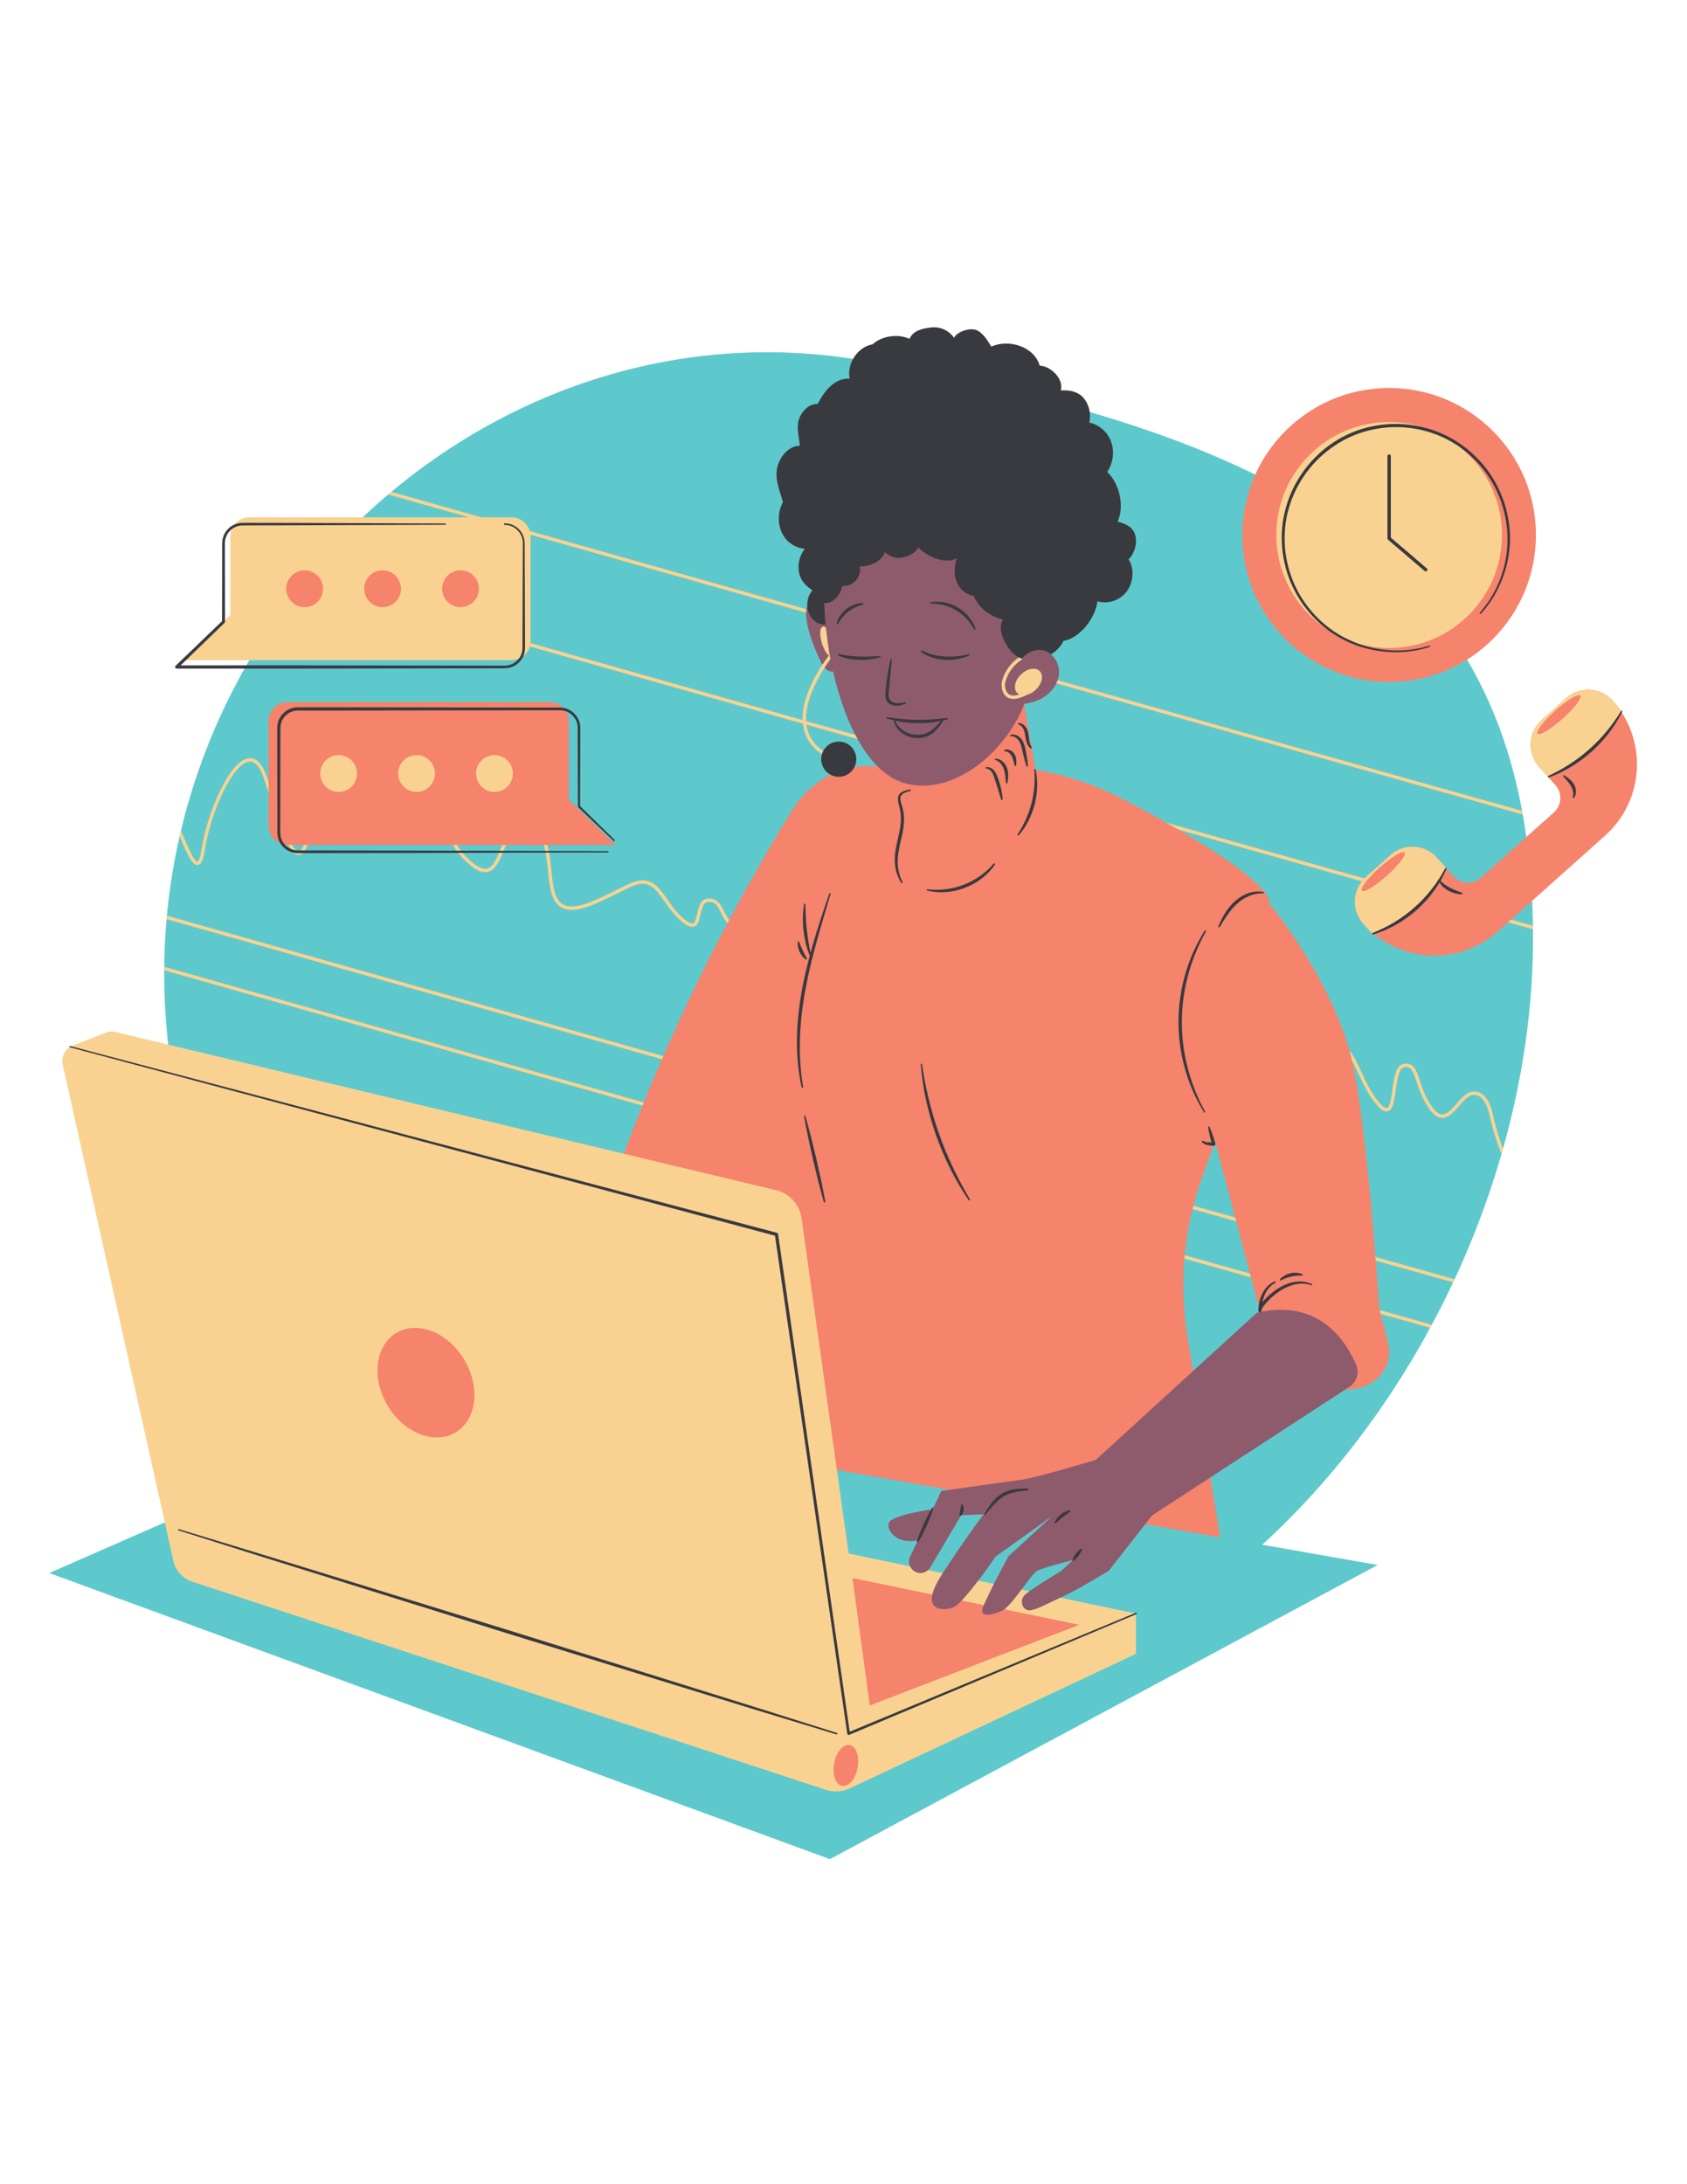
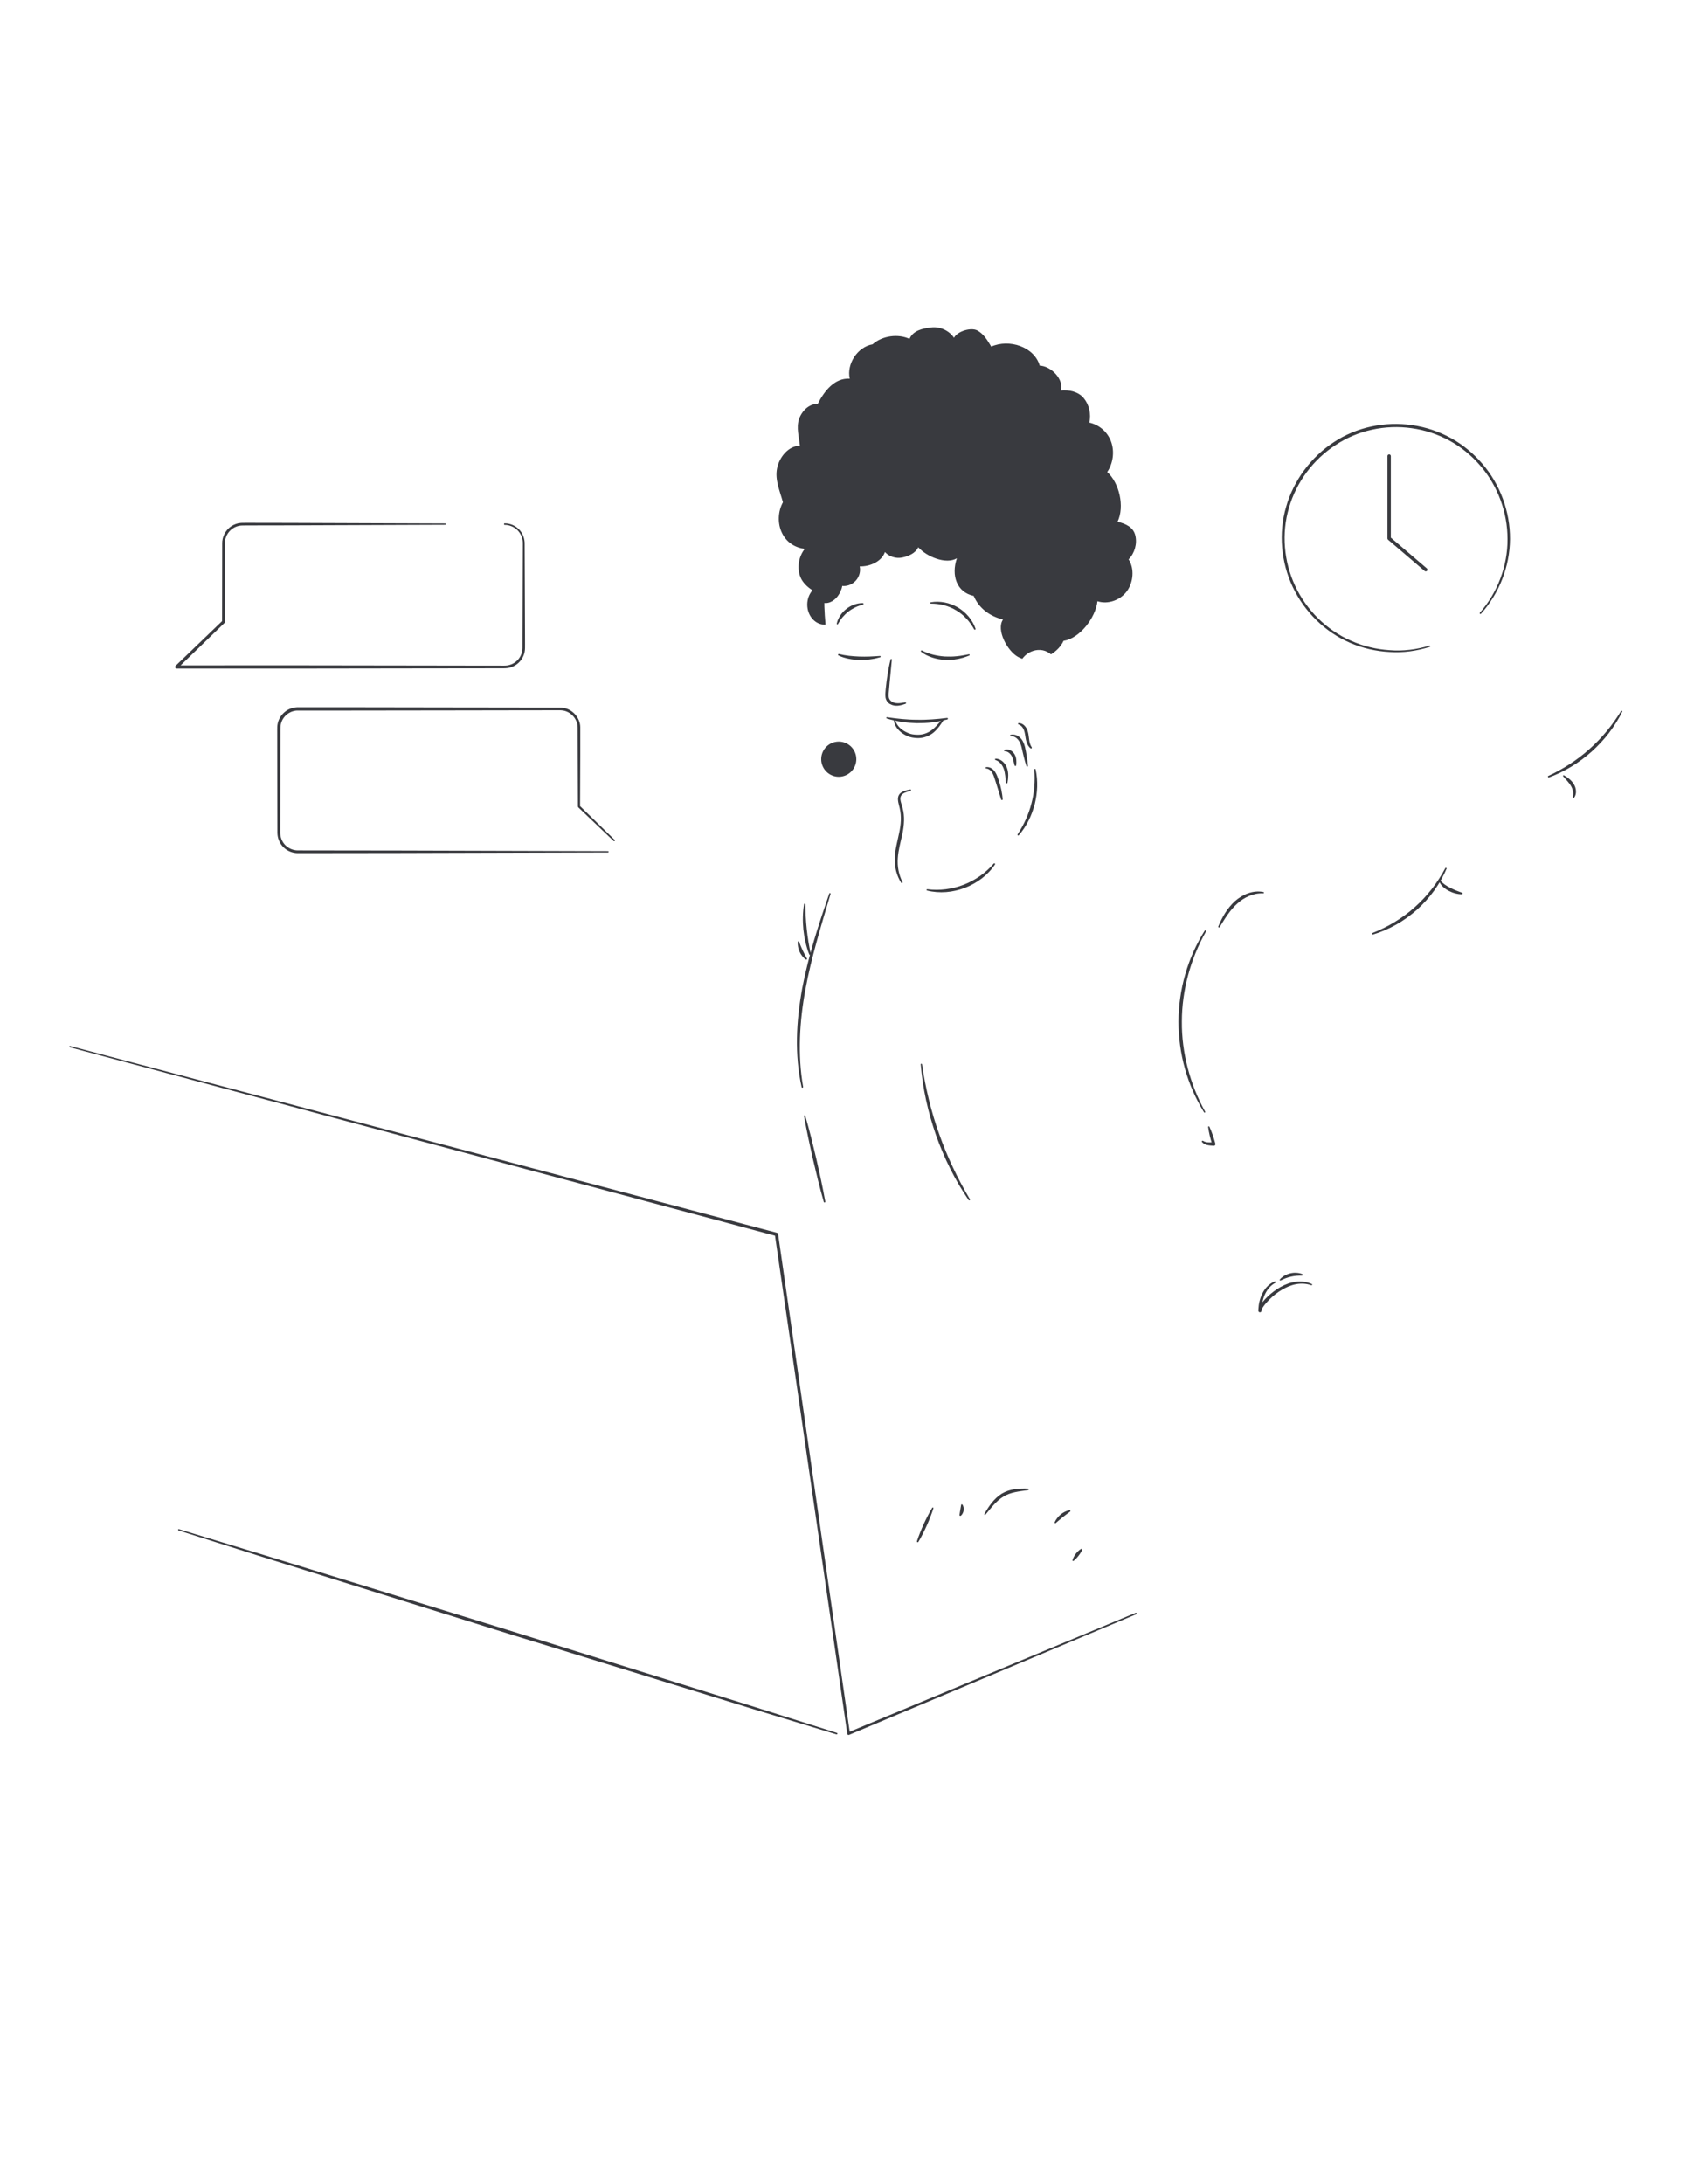
<svg xmlns="http://www.w3.org/2000/svg" width="816" zoomAndPan="magnify" viewBox="0 0 612 792" height="1056" preserveAspectRatio="xMidYMid meet" version="1.0">
  <defs>
    <clipPath id="0be06997fc">
      <path d="M 17.875 127.297 L 556.25 127.297 L 556.25 674.043 L 17.875 674.043 Z M 17.875 127.297 " clip-rule="nonzero" />
    </clipPath>
    <clipPath id="eb5f5e9878">
-       <path d="M 97 140 L 593.848 140 L 593.848 649 L 97 649 Z M 97 140 " clip-rule="nonzero" />
-     </clipPath>
+       </clipPath>
    <clipPath id="6afdef43cd">
      <path d="M 25 118.293 L 589 118.293 L 589 630 L 25 630 Z M 25 118.293 " clip-rule="nonzero" />
    </clipPath>
  </defs>
  <g clip-path="url(#0be06997fc)">
-     <path fill="#5ec9cc" d="M 457.922 560.121 L 499.77 567.473 L 301.074 674.133 L 17.875 570.395 L 124.629 523.562 C 84.598 475.484 59.559 414.527 59.559 352.914 C 59.559 217.93 181.84 107.082 314.539 130.984 C 468.645 158.742 556.148 205.117 556.148 340.102 C 556.148 421.043 517.738 505.48 457.922 560.121 " fill-opacity="1" fill-rule="nonzero" />
-   </g>
+     </g>
  <g clip-path="url(#eb5f5e9878)">
-     <path fill="#f6836b" d="M 585.059 254.074 C 580.66 249.141 573.105 248.711 568.18 253.109 L 559.246 261.09 C 554.32 265.492 553.891 273.055 558.285 277.988 L 564.266 284.695 C 566.84 287.586 566.59 292.023 563.703 294.602 L 537.191 318.281 C 534.305 320.863 529.871 320.609 527.293 317.719 L 521.316 311.004 C 516.922 306.078 509.359 305.645 504.438 310.047 L 495.508 318.023 C 490.578 322.426 490.145 329.988 494.543 334.922 C 507.27 349.203 529.148 350.449 543.414 337.711 L 582.273 303.004 C 596.539 290.262 597.785 268.355 585.059 254.074 Z M 503.941 247.305 C 533.355 247.305 557.195 223.438 557.195 193.992 C 557.195 164.551 533.355 140.684 503.941 140.684 C 474.535 140.684 450.691 164.551 450.691 193.992 C 450.691 223.438 474.535 247.305 503.941 247.305 Z M 206.348 289.992 L 206.348 261.492 C 206.348 257.676 203.262 254.586 199.453 254.586 L 104.344 254.586 C 100.531 254.586 97.445 257.676 97.445 261.492 L 97.445 299.48 C 97.445 303.293 100.531 306.387 104.344 306.387 L 223.352 306.387 Z M 167.07 222.625 C 172.109 222.625 176.207 218.523 176.207 213.484 C 176.207 208.434 172.109 204.336 167.07 204.336 C 162.031 204.336 157.934 208.434 157.934 213.484 C 157.934 218.523 162.031 222.625 167.07 222.625 Z M 138.797 222.625 C 143.832 222.625 147.93 218.523 147.93 213.484 C 147.93 208.434 143.832 204.336 138.797 204.336 C 133.758 204.336 129.656 208.434 129.656 213.484 C 129.656 218.523 133.758 222.625 138.797 222.625 Z M 110.52 222.625 C 115.559 222.625 119.652 218.523 119.652 213.484 C 119.652 208.434 115.559 204.336 110.52 204.336 C 105.48 204.336 101.387 208.434 101.387 213.484 C 101.387 218.523 105.48 222.625 110.52 222.625 Z M 500.305 473.332 C 498.309 445.125 494.637 401.09 490.113 383.066 C 483.215 355.562 461.457 328.812 461.457 328.812 C 461.266 328.82 461.086 328.84 460.898 328.855 C 460.504 326.523 459.816 324.656 458.75 323.391 C 450.035 313.121 424.789 298.875 407.367 289.77 C 397.344 284.531 386.617 280.98 375.645 279.164 L 370.27 247.988 L 335.07 267.785 C 335.07 267.785 333.391 273.996 331.672 281.465 C 331.105 281.625 330.535 281.797 329.973 281.965 C 315.699 273.434 297.051 278.027 287.195 294.082 C 277.945 309.145 266.945 328.23 256.234 349.652 C 240.422 381.262 229.605 408.926 223.535 425.836 C 219.996 435.691 224.48 446.625 233.902 451.176 L 237.945 453.125 C 247.004 457.5 257.891 454.633 263.625 446.371 L 273.145 432.656 C 273.262 433.297 273.355 433.938 273.477 434.574 L 291.273 530.855 L 442.656 557.441 L 430.77 484.586 C 427.555 464.902 429.496 444.723 436.418 426.027 C 437.836 422.211 439.316 418.129 440.828 413.879 L 460.793 489.711 C 463.844 501.289 476.121 507.789 487.398 503.789 C 496.766 504.43 504.516 498.164 503.914 489.012 C 503.715 486.047 500.555 476.887 500.305 473.332 Z M 150.582 479.031 C 145.781 479.031 141.508 481.02 138.543 484.629 C 134.969 488.988 133.668 495.262 134.977 501.84 C 137.367 513.887 147.902 523.691 158.465 523.691 C 163.27 523.691 167.539 521.703 170.5 518.09 C 174.078 513.734 175.375 507.457 174.07 500.879 C 171.68 488.832 161.141 479.031 150.582 479.031 Z M 307.992 631.484 L 307.777 631.48 C 304.758 631.48 301.98 635.039 301.312 639.762 C 300.883 642.797 301.449 645.617 302.836 647.301 C 303.625 648.262 304.633 648.805 305.742 648.867 L 305.961 648.871 C 308.977 648.871 311.758 645.312 312.43 640.59 C 312.855 637.555 312.285 634.738 310.898 633.051 C 310.113 632.086 309.105 631.547 307.992 631.484 Z M 306.363 569.082 L 400.289 588.441 L 313.5 621.84 Z M 306.363 569.082 " fill-opacity="1" fill-rule="nonzero" />
-   </g>
-   <path fill="#8e5b6d" d="M 371.602 255.227 C 373.84 254.906 376.023 254.285 377.992 253.188 C 381.289 251.348 383.918 248.02 384.191 244.25 C 384.465 240.477 381.922 236.488 378.215 235.789 C 377.906 235.727 377.594 235.699 377.281 235.688 C 381.191 223.238 385.105 211.199 381.922 205.289 C 378.258 198.469 351.391 161.109 319.984 180.266 C 306.508 188.48 298.766 203.543 299.062 219.312 C 298.973 219.246 298.891 219.164 298.793 219.102 C 297.078 217.969 294.457 217.676 293.184 219.301 C 292.457 220.219 292.383 221.484 292.426 222.656 C 292.66 228.418 295.027 233.848 297.355 239.121 C 298.262 241.168 299.645 243.543 301.879 243.52 C 301.996 243.52 302.098 243.488 302.207 243.477 C 306.574 262.621 315.543 281.582 329.871 284.391 C 347.977 287.941 365.715 270.887 371.602 255.227 Z M 489.582 502.844 L 417.953 549.496 L 402.188 569.633 C 402.188 569.633 390.441 576.703 385.625 578.895 C 380.809 581.086 375.773 583.934 373.367 583.934 C 370.957 583.934 369.426 580.211 372.055 578.016 C 374.68 575.824 384.969 569.633 384.969 569.633 L 389.129 565.742 C 389.129 565.742 378.469 568.34 376.211 569.633 C 373.953 570.934 367.016 582.398 363.734 583.934 C 360.449 585.465 356.07 586.562 356.289 583.934 C 356.508 581.305 365.922 564.211 365.922 564.211 L 381.684 549.742 L 361.195 564.426 C 361.195 564.426 349.648 581.375 345.855 582.836 C 342.059 584.301 332.371 584.469 342.516 569.633 C 342.516 569.633 349.867 558.391 356.809 549.09 L 348.684 549.449 L 337.477 568.363 C 336.648 569.766 335.078 570.551 333.465 570.371 C 330.617 570.066 328.93 567.043 330.156 564.457 L 332.977 558.531 C 325.059 560.211 321.195 554.438 322.562 551.996 C 324.117 549.223 338.332 547.262 338.332 547.262 L 341.488 540.617 L 371.992 536.352 C 380.34 534.555 397.52 529.359 397.52 529.359 L 455.949 476.02 C 478.508 470.676 488.379 486.363 491.996 494.934 C 493.215 497.812 492.195 501.141 489.582 502.844 " fill-opacity="1" fill-rule="nonzero" />
-   <path fill="#f9d291" d="M 307.922 632.719 C 305.527 632.582 303.109 635.816 302.527 639.938 C 301.945 644.055 303.418 647.5 305.816 647.633 C 308.207 647.77 310.625 644.535 311.207 640.418 C 311.789 636.297 310.32 632.848 307.922 632.719 Z M 171.656 501.363 C 169.477 490.391 160.043 481.496 150.582 481.496 C 141.121 481.496 135.215 490.391 137.391 501.363 C 139.57 512.332 149.004 521.227 158.465 521.227 C 167.926 521.227 173.832 512.332 171.656 501.363 Z M 384.668 579.344 L 412.102 585.066 L 412.102 599.684 L 308.328 648.445 C 305.59 649.73 302.465 649.918 299.59 648.98 L 69.738 573.52 C 66.289 572.387 63.688 569.516 62.895 565.965 L 22.754 386.023 C 22.109 383.129 23.668 380.195 26.426 379.113 L 38.309 374.453 C 39.453 374.004 40.707 373.918 41.898 374.207 L 281.617 431.59 C 286.457 432.746 290.082 436.75 290.777 441.676 L 307.855 563.305 L 330.156 567.957 C 330.734 569.227 331.918 570.207 333.465 570.371 C 334.656 570.5 335.82 570.105 336.688 569.32 L 341.984 570.43 C 339.801 573.738 338.645 576.27 338.223 578.168 L 309.27 572.203 L 315.523 618.418 L 391.555 589.16 L 364.359 583.555 C 366.039 582.348 368.375 579.332 370.582 576.398 L 373.41 576.992 C 372.855 577.383 372.391 577.734 372.055 578.016 C 369.426 580.211 370.957 583.934 373.367 583.934 C 375.613 583.934 380.152 581.453 384.668 579.344 Z M 360.559 574.309 L 354.918 573.129 C 352.898 575.773 350.727 578.469 348.895 580.367 L 356.895 582.016 C 357.664 580.098 359.074 577.215 360.559 574.309 Z M 573.281 252.219 C 572.551 251.406 568.496 253.844 564.219 257.664 C 559.938 261.488 557.059 265.246 557.777 266.059 C 558.504 266.871 562.562 264.434 566.84 260.613 C 571.117 256.785 574 253.031 573.281 252.219 Z M 588.375 257.797 C 582.445 268.598 573 277.039 561.605 281.707 L 558.285 277.988 C 553.891 273.055 554.324 265.492 559.246 261.09 L 568.18 253.109 C 573.105 248.711 580.66 249.141 585.059 254.074 Z M 503.941 234.973 C 526.512 234.973 544.875 216.59 544.875 193.992 C 544.875 171.402 526.512 153.016 503.941 153.016 C 481.371 153.016 463.012 171.402 463.012 193.992 C 463.012 216.59 481.371 234.973 503.941 234.973 Z M 116.168 280.484 C 116.168 284.176 119.156 287.168 122.844 287.168 C 126.523 287.168 129.512 284.176 129.512 280.484 C 129.512 276.801 126.523 273.809 122.844 273.809 C 119.156 273.809 116.168 276.801 116.168 280.484 Z M 144.445 280.484 C 144.445 284.176 147.43 287.168 151.117 287.168 C 154.801 287.168 157.793 284.176 157.793 280.484 C 157.793 276.801 154.801 273.809 151.117 273.809 C 147.43 273.809 144.445 276.801 144.445 280.484 Z M 186.062 280.484 C 186.062 276.801 183.082 273.809 179.395 273.809 C 175.707 273.809 172.719 276.801 172.719 280.484 C 172.719 284.176 175.707 287.168 179.395 287.168 C 183.082 287.168 186.062 284.176 186.062 280.484 Z M 103.848 213.484 C 103.848 217.168 106.832 220.16 110.52 220.16 C 114.207 220.16 117.188 217.168 117.188 213.484 C 117.188 209.793 114.207 206.801 110.52 206.801 C 106.832 206.801 103.848 209.793 103.848 213.484 Z M 132.121 213.484 C 132.121 217.168 135.109 220.16 138.797 220.16 C 142.477 220.16 145.465 217.168 145.465 213.484 C 145.465 209.793 142.477 206.801 138.797 206.801 C 135.109 206.801 132.121 209.793 132.121 213.484 Z M 160.398 213.484 C 160.398 217.168 163.383 220.16 167.07 220.16 C 170.754 220.16 173.746 217.168 173.746 213.484 C 173.746 209.793 170.754 206.801 167.07 206.801 C 163.383 206.801 160.398 209.793 160.398 213.484 Z M 83.559 239.383 L 66.562 239.383 L 83.559 222.988 L 83.559 194.488 C 83.559 190.672 86.648 187.578 90.461 187.578 L 170.066 187.578 C 160.117 184.766 150.352 182.004 140.836 179.316 C 141.219 178.992 141.586 178.672 141.969 178.352 C 152.566 181.348 163.473 184.434 174.609 187.578 L 185.566 187.578 C 188.707 187.578 191.348 189.68 192.184 192.551 C 224.645 201.723 258.672 211.336 292.543 220.902 C 292.465 221.312 292.426 221.73 292.426 222.152 C 258.691 212.625 224.801 203.055 192.441 193.906 C 192.453 194.098 192.469 194.289 192.469 194.488 L 192.469 232.477 C 192.469 232.715 192.453 232.957 192.43 233.195 C 192.43 233.195 192.43 233.195 192.43 233.188 C 224.371 242.219 257.828 251.668 291.152 261.082 C 290.777 250.445 300.203 238.328 300.629 237.793 C 300.641 237.77 300.672 237.758 300.691 237.738 C 300.68 237.727 300.672 237.723 300.656 237.711 C 299.242 236.512 297.875 233.285 297.602 230.5 C 297.332 227.758 298.23 226.488 299.613 227.602 C 299.953 230.648 300.418 234.172 300.984 237.578 C 300.992 237.578 301 237.574 301.004 237.574 C 301.09 238.047 301.176 238.516 301.262 238.988 C 299.57 241.273 291.863 252.234 292.422 261.441 C 298.391 263.125 304.359 264.809 310.305 266.488 C 310.574 267.004 310.848 267.504 311.125 268.008 C 304.945 266.262 298.746 264.516 292.543 262.762 C 294.062 272.809 303.965 274.598 304.387 274.668 C 304.719 274.723 304.945 275.039 304.891 275.379 C 304.84 275.68 304.578 275.895 304.285 275.895 C 304.25 275.895 304.219 275.895 304.184 275.883 C 304.07 275.871 292.805 273.875 291.281 262.699 C 291.27 262.598 291.258 262.496 291.25 262.395 C 257.816 252.957 224.25 243.469 192.191 234.406 C 191.352 237.277 188.707 239.383 185.566 239.383 Z M 365.465 252.879 C 366.09 253.254 366.824 253.441 367.664 253.441 C 369.035 253.441 370.695 252.934 372.621 251.93 C 374.555 251.391 376.496 249.797 377.449 247.781 C 378.703 245.129 377.77 242.766 375.363 242.5 C 372.957 242.242 369.988 244.18 368.734 246.832 C 367.68 249.059 368.184 251.062 369.793 251.809 C 368.223 252.324 366.969 252.344 366.105 251.824 C 364.461 250.832 364.566 248.164 364.57 248.043 C 364.594 247.863 365.32 242.723 370.672 239.164 C 371.023 238.637 371.43 238.145 371.895 237.711 C 372.043 237.578 372.203 237.453 372.363 237.328 C 372.18 237.109 371.871 237.027 371.609 237.168 C 364.184 241.031 363.375 247.641 363.348 247.922 C 363.348 247.926 363.348 247.93 363.348 247.938 C 363.348 247.941 363.344 247.945 363.344 247.949 C 363.332 248.094 363.152 251.477 365.465 252.879 Z M 108.281 308.785 C 107.602 308.75 106.836 307.863 106.004 306.387 L 104.617 306.387 C 105.867 308.727 107.012 309.961 108.223 310.02 C 109.387 310.07 110.375 309.102 111.273 307.07 C 111.387 306.824 111.512 306.617 111.625 306.387 L 110.246 306.387 C 110.215 306.453 110.176 306.508 110.148 306.57 C 109.508 308.023 108.848 308.836 108.281 308.785 Z M 71.762 313.645 C 72.992 313.492 73.762 311.848 74.328 308.145 C 76.418 294.504 84.418 276.719 90.426 276.18 C 92.488 275.988 94.25 277.984 95.668 282.098 C 96.285 283.887 96.871 285.621 97.445 287.32 L 97.445 283.492 C 97.242 282.895 97.039 282.301 96.832 281.695 C 95.207 276.973 93.012 274.715 90.316 274.949 C 83.172 275.59 75.082 295.113 73.113 307.957 C 72.461 312.195 71.695 312.414 71.609 312.422 C 70.445 312.531 67.77 306.27 65.832 301.668 C 65.773 301.527 65.711 301.383 65.652 301.238 C 65.492 301.914 65.32 302.586 65.168 303.258 C 68.125 310.254 69.855 313.871 71.762 313.645 Z M 256.883 325.836 C 254.141 325.91 253.473 328.895 252.934 331.289 C 252.574 332.879 252.207 334.52 251.391 334.797 C 250.941 334.949 250.008 334.797 248.105 333.207 C 245.578 331.098 243.73 328.469 242.109 326.156 C 238.691 321.301 235.746 317.105 228.562 320.352 C 226.699 321.195 224.742 322.164 222.855 323.109 C 214.648 327.184 206.172 331.398 202.59 326.422 C 200.848 324 200.438 319.859 200.004 315.477 C 199.707 312.438 199.383 309.219 198.551 306.387 L 197.273 306.387 C 198.133 309.141 198.461 312.387 198.777 315.598 C 199.23 320.148 199.652 324.453 201.59 327.141 C 205.781 332.977 214.742 328.52 223.398 324.211 C 225.281 323.277 227.223 322.309 229.066 321.477 C 235.324 318.652 237.75 322.098 241.098 326.867 C 242.77 329.246 244.664 331.938 247.312 334.156 C 249.246 335.77 250.664 336.344 251.785 335.965 C 253.254 335.469 253.68 333.57 254.137 331.562 C 254.738 328.879 255.258 327.117 256.918 327.066 C 259.539 326.977 260.18 328.273 261.355 330.59 C 261.98 331.824 262.715 333.254 263.898 334.793 C 264.113 334.387 264.328 333.988 264.539 333.586 C 263.609 332.301 262.988 331.086 262.449 330.031 C 261.234 327.637 260.258 325.773 256.883 325.836 Z M 176.723 314.934 C 175.367 315.285 173.715 314.652 171.664 313.004 C 168.762 310.672 166.988 308.41 165.805 306.387 L 164.391 306.387 C 165.617 308.664 167.535 311.27 170.891 313.969 C 173.27 315.875 175.273 316.586 177.031 316.129 C 179.918 315.371 181.395 311.723 182.957 307.859 C 183.156 307.363 183.359 306.871 183.562 306.387 L 182.227 306.387 C 182.09 306.727 181.949 307.066 181.816 307.398 C 180.371 310.969 179.016 314.336 176.723 314.934 Z M 534.105 395.828 C 531.965 396.117 530.16 398.188 528.414 400.188 C 526.699 402.148 524.883 404.188 523.145 404.109 C 522.051 404.066 520.949 403.277 519.762 401.68 C 517.195 398.242 516.02 394.707 515.078 391.863 C 513.812 388.059 512.809 385.051 509.145 385.762 C 506.344 386.309 505.723 390.805 505.125 395.148 C 504.742 397.953 504.262 401.438 503.164 401.754 C 502.812 401.855 501.941 401.707 500.117 399.527 C 497.461 396.363 495.52 392.23 493.812 388.586 C 492.383 385.531 491.062 382.738 489.516 380.828 C 489.723 381.57 489.922 382.32 490.113 383.066 C 490.23 383.551 490.352 384.059 490.473 384.578 C 491.207 385.941 491.934 387.488 492.699 389.113 C 494.438 392.82 496.41 397.031 499.172 400.316 C 500.953 402.449 502.332 403.277 503.504 402.938 C 505.371 402.398 505.824 399.117 506.344 395.316 C 506.859 391.582 507.441 387.348 509.375 386.973 C 511.879 386.492 512.574 388.238 513.91 392.254 C 514.879 395.176 516.09 398.82 518.773 402.418 C 520.199 404.328 521.613 405.285 523.094 405.344 C 525.457 405.422 527.438 403.18 529.336 400.996 C 530.934 399.172 532.59 397.277 534.27 397.051 C 538.785 396.43 540.223 403.754 540.242 403.844 C 540.348 404.352 541.957 411.844 544.703 418.441 C 544.887 417.801 545.082 417.16 545.262 416.52 C 542.891 410.305 541.469 403.703 541.449 403.605 C 541.383 403.254 539.77 395.062 534.105 395.828 Z M 233.551 399.754 C 167.965 381.219 105.629 363.594 59.594 350.57 C 59.59 351 59.578 351.422 59.574 351.848 C 105.645 364.879 167.758 382.445 233.082 400.906 C 233.238 400.52 233.395 400.141 233.551 399.754 Z M 429.777 455.129 C 429.734 455.551 429.711 455.969 429.676 456.387 C 437.93 458.715 445.988 460.984 453.812 463.184 L 453.445 461.797 C 445.77 459.641 437.863 457.41 429.777 455.129 Z M 500.844 476.41 C 507.125 478.18 513.145 479.863 518.84 481.465 C 519.039 481.094 519.234 480.723 519.434 480.352 C 513.477 478.68 507.156 476.906 500.555 475.047 C 500.633 475.477 500.73 475.934 500.844 476.41 Z M 552.172 294 C 516.836 284.141 454.484 266.594 383.68 246.621 C 383.547 247.016 383.383 247.395 383.199 247.773 C 454.426 267.863 517.105 285.5 552.406 295.344 C 552.332 294.895 552.258 294.441 552.172 294 Z M 494.039 322.992 C 494.766 323.805 498.82 321.367 503.102 317.543 C 507.379 313.723 510.262 309.965 509.535 309.152 C 508.809 308.336 504.75 310.777 500.473 314.602 C 496.195 318.422 493.312 322.18 494.039 322.992 Z M 494.066 319.566 C 474.113 313.961 451.637 307.633 427.504 300.832 C 426.035 299.984 424.566 299.141 423.105 298.312 C 449.27 305.688 473.59 312.531 494.98 318.539 C 494.977 318.547 494.977 318.547 494.977 318.547 C 495.148 318.371 495.32 318.188 495.508 318.023 L 504.438 310.047 C 509.359 305.645 516.922 306.078 521.316 311.004 L 524.629 314.73 C 519.285 325.984 509.637 334.602 497.859 338.641 L 494.543 334.922 C 490.621 330.523 490.555 324.039 494.07 319.562 C 494.07 319.562 494.066 319.566 494.066 319.566 Z M 548.18 333.457 L 547.086 334.43 C 550.281 335.32 553.309 336.168 556.113 336.949 C 556.109 336.52 556.109 336.094 556.105 335.668 C 553.617 334.973 550.965 334.238 548.18 333.457 Z M 499.09 457.105 C 509.188 459.941 518.598 462.582 527.172 464.988 C 527.352 464.605 527.52 464.227 527.695 463.852 C 518.949 461.398 509.328 458.699 498.984 455.793 C 499.023 456.234 499.059 456.668 499.09 457.105 Z M 432.629 438.402 C 437.992 439.914 443.277 441.402 448.461 442.863 L 448.094 441.477 C 443.125 440.078 438.059 438.652 432.922 437.203 C 432.82 437.602 432.727 438.004 432.629 438.402 Z M 240.152 384.086 C 172.66 365.02 108.078 346.754 60.438 333.277 C 60.477 332.859 60.523 332.445 60.562 332.027 C 108.164 345.496 172.93 363.809 240.645 382.941 C 240.477 383.332 240.32 383.703 240.152 384.086 " fill-opacity="1" fill-rule="nonzero" />
+     </g>
  <g clip-path="url(#6afdef43cd)">
-     <path fill="#393a3f" d="M 530.406 323.715 C 529.66 323.449 528.93 323.191 528.211 322.891 C 527.5 322.586 526.793 322.285 526.109 321.926 C 524.801 321.254 523.547 320.48 522.582 319.371 L 522.801 319.004 L 523.887 316.941 L 524.371 315.891 L 524.605 315.359 L 524.727 315.098 L 524.785 314.961 L 524.812 314.898 L 524.828 314.863 L 524.836 314.844 L 524.844 314.84 C 524.746 314.793 525.055 314.938 524.629 314.73 C 524.207 314.531 524.512 314.676 524.414 314.637 L 524.41 314.645 L 524.398 314.656 L 524.387 314.691 L 524.348 314.754 L 524.281 314.879 L 524.137 315.125 L 523.852 315.625 L 523.297 316.629 L 522.094 318.574 L 520.82 320.469 L 519.457 322.297 C 517.586 324.688 515.531 326.934 513.246 328.934 C 510.996 330.965 508.535 332.758 505.945 334.332 L 503.973 335.477 L 501.945 336.52 L 499.879 337.492 L 498.82 337.934 L 498.297 338.152 L 498.031 338.266 L 497.902 338.324 L 497.801 338.367 L 497.777 338.375 C 497.816 338.496 497.68 338.117 497.859 338.641 C 498.043 339.172 497.918 338.785 497.961 338.906 L 497.965 338.902 L 497.984 338.895 L 498.02 338.887 L 498.086 338.863 L 498.504 338.73 L 499.055 338.555 L 500.156 338.188 L 502.32 337.34 L 504.434 336.363 L 506.492 335.277 C 509.203 333.75 511.73 331.906 514.066 329.848 C 516.363 327.754 518.48 325.445 520.289 322.922 L 521.598 320.992 L 522.242 319.93 C 522.543 320.555 522.988 321.105 523.484 321.574 C 524.098 322.168 524.812 322.625 525.547 323.02 C 526.285 323.406 527.062 323.719 527.863 323.926 C 528.664 324.141 529.488 324.285 530.32 324.266 C 530.434 324.258 530.547 324.188 530.582 324.07 C 530.637 323.926 530.555 323.762 530.406 323.715 Z M 569.332 282.484 C 568.719 281.961 568.066 281.512 567.375 281.129 C 567.293 281.082 567.188 281.094 567.109 281.156 C 567.008 281.238 566.996 281.391 567.074 281.492 C 567.57 282.105 568.117 282.656 568.602 283.227 C 569.082 283.801 569.543 284.363 569.895 284.98 C 570.254 285.578 570.496 286.238 570.637 286.91 C 570.766 287.59 570.758 288.289 570.555 288.988 L 570.555 288.992 C 570.527 289.105 570.559 289.223 570.656 289.297 C 570.781 289.395 570.953 289.367 571.051 289.242 C 571.582 288.559 571.773 287.648 571.719 286.785 C 571.676 285.918 571.387 285.086 570.953 284.348 C 570.508 283.625 569.953 283 569.332 282.484 Z M 588.375 257.797 C 587.961 257.57 588.254 257.738 588.164 257.691 L 588.16 257.695 L 588.148 257.711 L 588.129 257.746 L 588.094 257.805 L 587.859 258.164 L 587.555 258.641 L 586.945 259.605 L 585.66 261.48 L 584.32 263.309 L 582.91 265.082 C 580.98 267.41 578.898 269.609 576.629 271.59 C 574.395 273.621 571.977 275.43 569.445 277.078 L 567.52 278.277 L 565.551 279.395 L 563.543 280.461 L 562.52 280.949 L 561.754 281.324 L 561.625 281.387 L 561.562 281.418 L 561.527 281.434 L 561.512 281.445 L 561.504 281.449 C 561.551 281.562 561.395 281.191 561.605 281.707 C 561.816 282.223 561.668 281.848 561.715 281.965 L 561.727 281.961 L 561.742 281.953 L 561.773 281.945 L 561.84 281.914 L 561.977 281.863 L 562.785 281.559 L 563.855 281.137 L 565.961 280.195 L 568.016 279.145 L 570.02 278.004 C 572.66 276.414 575.133 274.551 577.445 272.512 C 579.727 270.434 581.855 268.184 583.723 265.734 L 585.078 263.863 L 586.352 261.941 L 587.516 259.953 L 588.055 258.93 L 588.316 258.418 L 588.449 258.164 L 588.516 258.039 L 588.574 257.922 L 588.578 257.918 C 588.488 257.867 588.785 258.023 588.375 257.797 Z M 503.941 164.762 C 503.605 164.762 503.328 165.039 503.328 165.379 L 503.328 195.23 C 503.328 195.406 503.406 195.582 503.543 195.695 L 516.816 207.043 C 516.93 207.141 517.074 207.191 517.215 207.191 C 517.387 207.191 517.562 207.113 517.688 206.977 C 517.906 206.715 517.875 206.324 517.613 206.102 L 504.559 194.945 L 504.559 165.379 C 504.559 165.039 504.285 164.762 503.941 164.762 Z M 526.336 158.836 C 521.984 156.445 517.211 154.855 512.301 154.152 C 502.508 152.727 492.148 154.832 483.844 160.352 C 475.531 165.781 469.266 174.258 466.559 183.816 C 463.754 193.355 464.742 203.879 468.961 212.82 C 473.176 221.77 480.66 229.191 489.766 233.094 C 494.305 235.055 499.188 236.176 504.105 236.418 C 509.027 236.762 513.992 236.051 518.68 234.57 C 518.805 234.531 518.871 234.402 518.832 234.277 C 518.793 234.152 518.664 234.086 518.539 234.125 C 513.891 235.531 508.984 236.168 504.145 235.766 C 499.305 235.469 494.52 234.305 490.102 232.332 C 481.203 228.457 473.914 221.168 469.832 212.406 C 465.754 203.656 464.836 193.395 467.613 184.113 C 470.289 174.824 476.422 166.617 484.516 161.379 C 492.555 156.008 502.605 153.91 512.141 155.27 C 516.918 155.93 521.574 157.461 525.816 159.773 C 530.062 162.082 533.855 165.203 537.012 168.863 C 543.359 176.172 546.898 185.801 546.887 195.5 C 546.938 205.203 543.285 214.863 536.855 222.172 C 536.758 222.285 536.77 222.461 536.879 222.562 C 536.992 222.668 537.172 222.656 537.273 222.543 C 543.871 215.207 547.719 205.422 547.789 195.504 C 547.848 185.594 544.262 175.711 537.781 168.195 C 534.559 164.438 530.68 161.219 526.336 158.836 Z M 165.816 256.512 L 127.5 256.453 L 108.34 256.453 C 106.66 256.402 104.863 256.926 103.508 258 C 102.137 259.055 101.117 260.586 100.75 262.289 C 100.551 263.133 100.551 264.031 100.562 264.805 L 100.566 267.203 L 100.57 271.996 L 100.605 291.176 L 100.625 300.77 L 100.625 301.961 C 100.645 302.395 100.668 302.824 100.75 303.246 C 100.898 304.094 101.195 304.91 101.625 305.652 C 102.477 307.148 103.871 308.309 105.484 308.895 C 106.289 309.188 107.141 309.348 107.996 309.352 L 110.395 309.352 L 115.184 309.344 L 124.762 309.332 L 143.922 309.309 L 220.559 309.094 C 220.684 309.094 220.789 308.988 220.789 308.855 C 220.797 308.727 220.688 308.621 220.559 308.621 L 143.922 308.402 L 124.762 308.379 L 115.184 308.367 L 110.395 308.359 L 108.004 308.355 C 107.262 308.352 106.523 308.207 105.832 307.953 C 104.445 307.441 103.238 306.434 102.512 305.141 C 102.145 304.496 101.891 303.793 101.766 303.066 C 101.691 302.703 101.672 302.332 101.66 301.961 L 101.664 300.77 L 101.68 291.176 L 101.711 271.996 L 101.723 267.203 L 101.727 264.805 C 101.723 263.973 101.727 263.266 101.895 262.547 C 102.516 259.656 105.34 257.477 108.34 257.66 L 127.5 257.652 L 165.816 257.602 L 184.977 257.57 L 194.555 257.559 L 199.348 257.547 L 201.738 257.547 C 202.543 257.551 203.352 257.508 204.062 257.613 C 207.043 257.965 209.512 260.699 209.562 263.711 L 209.59 273.281 L 209.664 292.461 C 209.664 292.559 209.703 292.664 209.781 292.742 L 222.594 304.945 C 222.707 305.051 222.879 305.047 222.984 304.941 C 223.094 304.828 223.09 304.652 222.98 304.547 L 210.434 292.297 L 210.512 273.281 L 210.512 263.672 C 210.453 260.215 207.637 257.07 204.195 256.652 C 203.332 256.527 202.531 256.574 201.738 256.566 L 199.348 256.559 L 194.555 256.555 L 184.977 256.535 Z M 64.094 242.43 L 108.746 242.434 L 153.406 242.371 L 175.73 242.344 L 181.312 242.332 C 182.246 242.32 183.156 242.383 184.172 242.242 C 185.156 242.102 186.105 241.754 186.953 241.23 C 188.652 240.195 189.898 238.441 190.305 236.488 C 190.398 236.004 190.457 235.508 190.461 235.012 L 190.469 233.609 L 190.461 230.812 L 190.375 208.465 L 190.328 197.285 C 190.391 195.363 189.672 193.375 188.312 191.98 C 186.973 190.574 185.043 189.746 183.105 189.77 C 182.949 189.77 182.82 189.895 182.824 190.051 C 182.824 190.203 182.945 190.328 183.105 190.328 C 184.895 190.324 186.656 191.102 187.875 192.402 C 189.109 193.703 189.746 195.48 189.672 197.285 L 189.625 208.465 L 189.543 230.812 L 189.539 233.609 L 189.535 235 C 189.523 235.438 189.477 235.867 189.391 236.297 C 189.031 237.996 187.941 239.52 186.457 240.422 C 185.719 240.875 184.891 241.172 184.031 241.297 C 183.199 241.414 182.242 241.355 181.312 241.363 L 175.73 241.359 L 153.406 241.324 L 108.746 241.262 L 65.527 241.27 L 81.473 225.848 C 81.57 225.746 81.637 225.609 81.637 225.457 L 81.586 197.211 C 81.496 194.98 82.617 192.824 84.449 191.602 C 85.363 191.008 86.422 190.613 87.52 190.551 C 88.621 190.5 89.848 190.531 91.008 190.516 L 105.113 190.492 L 161.539 190.281 C 161.668 190.281 161.777 190.18 161.777 190.051 C 161.777 189.922 161.668 189.812 161.539 189.812 L 105.113 189.602 L 91.008 189.578 C 89.82 189.586 88.695 189.551 87.449 189.602 C 86.191 189.668 84.977 190.121 83.914 190.797 C 81.809 192.176 80.504 194.715 80.602 197.211 L 80.559 225.227 L 63.695 241.434 C 63.582 241.539 63.516 241.688 63.516 241.852 C 63.516 242.176 63.777 242.43 64.094 242.43 Z M 283.648 193.184 C 285.262 196.578 288.262 198.562 291.945 199.031 C 289.656 201.902 289.039 206.055 290.418 209.363 C 291.156 211.152 292.82 212.84 294.754 214.043 C 293.582 215.363 292.852 217.199 292.852 219.23 C 292.852 223.25 295.688 226.508 299.18 226.508 C 299.285 226.508 299.383 226.477 299.484 226.473 C 299.277 224.227 299.137 222.051 299.062 219.984 C 299.051 219.535 299.055 219.094 299.055 218.641 C 299.195 218.652 299.328 218.684 299.473 218.684 C 301.73 218.684 303.867 216.906 304.941 214.398 C 305.223 213.801 305.434 213.137 305.574 212.441 C 305.738 212.457 305.895 212.492 306.055 212.492 C 309.34 212.492 312 209.828 312 206.543 C 312 206.141 311.957 205.75 311.879 205.375 C 315.535 205.488 319.844 203.641 321.031 200.172 C 322.582 201.844 324.992 202.621 327.254 202.176 C 329.516 201.734 332.16 200.59 333.125 198.434 C 336.086 201.82 343.164 204.801 347.125 202.441 C 345.012 208.668 347.062 214.762 353.238 216.082 C 355.129 220.602 359.18 223.527 363.879 224.633 C 361.266 228.41 365.496 236.152 369.367 238.234 C 369.84 238.504 370.352 238.703 370.871 238.879 C 371.176 238.461 371.516 238.07 371.895 237.711 C 373.57 236.156 375.973 235.363 378.215 235.789 C 379.359 236.008 380.395 236.535 381.27 237.277 C 383.246 236.066 384.906 234.395 385.816 232.383 C 391.691 231.492 397.426 224.062 398.129 218.012 C 401.848 219.223 406.332 217.715 408.762 214.438 C 411.191 211.16 411.602 206.137 409.43 202.836 C 411.641 200.582 412.598 197.129 411.852 194.113 C 411.105 191.094 408.367 189.91 405.418 189.168 C 408.07 183.672 406.035 175.07 401.676 171.16 C 403.828 167.949 404.367 163.695 403.078 160.152 C 401.785 156.602 398.797 154.047 395.176 153.227 C 395.895 150.117 395.113 146.73 393.133 144.352 C 391.148 141.984 387.906 141.316 384.812 141.594 C 386.07 137.586 381.242 132.684 377.184 132.598 C 375.211 125.734 366.141 122.789 359.594 125.684 C 358.27 123.43 356.84 121.07 354.559 119.844 C 352.285 118.621 347.332 120.082 346.09 122.48 C 344.281 119.832 340.996 118.344 337.801 118.73 C 334.598 119.113 331.289 119.84 329.93 122.871 C 325.824 120.957 320.031 121.711 316.531 124.859 C 311.152 125.762 307.051 131.934 308.266 137.309 C 302.875 137 299.195 141.516 296.625 146.492 C 293.578 146.328 290.848 149.023 289.844 152.023 C 288.832 155.02 289.863 158.512 290.184 161.621 C 286.066 161.648 282.695 165.715 281.883 169.891 C 281.07 174.066 282.938 178.086 284.023 182.125 C 282.176 185.516 282.031 189.785 283.648 193.184 Z M 303.594 628.363 L 273.809 618.961 L 243.992 609.66 L 184.355 591.078 L 124.648 572.723 L 94.793 563.551 L 64.902 554.477 C 64.781 554.438 64.652 554.512 64.613 554.633 C 64.574 554.758 64.641 554.887 64.766 554.93 L 94.547 564.34 L 124.359 573.648 L 183.988 592.254 L 243.691 610.633 L 273.543 619.816 L 303.43 628.895 C 303.574 628.938 303.727 628.855 303.773 628.711 C 303.82 628.566 303.738 628.406 303.594 628.363 Z M 411.992 584.812 L 308.246 627.941 L 282.277 447.508 C 282.246 447.277 282.074 447.074 281.836 447.012 L 25.453 379.293 C 25.328 379.258 25.199 379.332 25.168 379.457 C 25.133 379.582 25.211 379.711 25.336 379.746 L 281.148 448.07 L 307.375 628.695 C 307.379 628.734 307.391 628.777 307.402 628.816 C 307.508 629.062 307.793 629.184 308.039 629.078 L 412.207 585.324 C 412.352 585.27 412.422 585.105 412.359 584.961 C 412.301 584.816 412.137 584.754 411.992 584.812 Z M 351.758 435.238 C 351.895 435.156 351.938 434.98 351.855 434.852 C 349.617 431.098 347.566 427.25 345.707 423.312 C 343.844 419.379 342.16 415.359 340.727 411.246 C 339.238 407.156 338.02 402.969 336.977 398.734 C 335.945 394.504 335.109 390.219 334.484 385.895 C 334.465 385.773 334.359 385.68 334.234 385.691 C 334.102 385.699 334.008 385.816 334.016 385.945 C 334.379 390.32 335.027 394.676 335.965 398.969 C 336.895 403.27 338.133 407.496 339.566 411.652 C 341.051 415.793 342.75 419.863 344.723 423.789 C 346.688 427.727 348.922 431.523 351.391 435.152 C 351.473 435.27 351.633 435.309 351.758 435.238 Z M 392.148 561.656 C 391.754 561.879 391.43 562.156 391.109 562.453 C 390.793 562.746 390.52 563.078 390.254 563.414 C 390.004 563.762 389.758 564.117 389.566 564.504 C 389.367 564.891 389.188 565.285 389.078 565.723 C 389.062 565.789 389.074 565.867 389.125 565.93 C 389.203 566.039 389.359 566.066 389.469 565.977 C 389.824 565.711 390.125 565.414 390.414 565.109 C 390.711 564.812 390.965 564.484 391.23 564.168 C 391.48 563.832 391.73 563.508 391.953 563.148 C 392.176 562.793 392.395 562.438 392.562 562.027 C 392.598 561.945 392.594 561.855 392.551 561.773 C 392.469 561.629 392.289 561.574 392.148 561.656 Z M 333.16 559.09 C 333.75 558.141 334.266 557.152 334.777 556.164 C 335.293 555.176 335.754 554.164 336.215 553.152 C 336.664 552.137 337.105 551.121 337.5 550.078 C 337.906 549.039 338.301 547.996 338.617 546.922 C 338.645 546.824 338.613 546.711 338.516 546.652 C 338.406 546.586 338.262 546.621 338.188 546.73 C 337.598 547.68 337.07 548.664 336.559 549.648 C 336.031 550.633 335.566 551.641 335.094 552.648 C 334.637 553.66 334.191 554.676 333.785 555.711 C 333.375 556.746 332.977 557.789 332.648 558.855 C 332.617 558.977 332.664 559.113 332.773 559.18 C 332.906 559.262 333.078 559.223 333.16 559.09 Z M 348.992 545.477 C 348.852 545.445 348.719 545.531 348.684 545.672 L 348.68 545.68 C 348.602 546.02 348.562 546.32 348.512 546.625 L 348.363 547.5 L 348.219 548.375 C 348.176 548.672 348.113 548.973 348.082 549.312 L 348.078 549.328 C 348.074 549.398 348.094 549.473 348.141 549.535 C 348.242 549.668 348.43 549.695 348.562 549.594 C 348.867 549.367 349.078 549.059 349.246 548.734 C 349.426 548.406 349.523 548.051 349.578 547.691 C 349.621 547.324 349.633 546.953 349.551 546.59 C 349.48 546.234 349.363 545.883 349.141 545.574 C 349.102 545.527 349.055 545.492 348.992 545.477 Z M 357.492 549.242 C 358.52 548.016 359.492 546.766 360.551 545.621 C 361.617 544.48 362.742 543.41 364.051 542.66 C 365.32 541.852 366.785 541.383 368.301 541.059 C 369.812 540.734 371.383 540.57 372.969 540.332 C 373.098 540.312 373.199 540.203 373.203 540.062 C 373.215 539.91 373.09 539.777 372.934 539.773 C 371.336 539.723 369.723 539.75 368.102 539.992 C 366.484 540.223 364.859 540.742 363.41 541.609 C 361.992 542.504 360.777 543.668 359.766 544.945 C 358.754 546.219 357.887 547.578 357.105 548.977 C 357.047 549.07 357.066 549.199 357.16 549.27 C 357.262 549.355 357.41 549.344 357.492 549.242 Z M 386.305 548.176 C 385.758 548.438 385.258 548.777 384.789 549.148 C 384.328 549.539 383.898 549.957 383.535 550.441 C 383.172 550.918 382.848 551.422 382.625 551.988 C 382.598 552.07 382.613 552.164 382.668 552.238 C 382.758 552.34 382.91 552.348 383.012 552.262 L 384.293 551.152 C 384.719 550.805 385.129 550.445 385.562 550.109 C 385.984 549.766 386.43 549.449 386.867 549.109 C 387.305 548.781 387.766 548.469 388.223 548.113 C 388.301 548.051 388.348 547.945 388.328 547.84 C 388.305 547.684 388.16 547.578 388 547.602 C 387.406 547.699 386.844 547.914 386.305 548.176 Z M 291.008 346.656 C 291.387 347.133 291.812 347.578 292.316 347.918 C 292.402 347.977 292.52 347.988 292.621 347.934 C 292.754 347.855 292.809 347.684 292.73 347.543 L 291.918 346.059 C 291.664 345.562 291.402 345.082 291.176 344.582 C 290.938 344.09 290.73 343.578 290.508 343.066 L 289.883 341.477 C 289.852 341.402 289.777 341.34 289.684 341.328 C 289.555 341.312 289.434 341.406 289.414 341.539 C 289.348 342.148 289.395 342.762 289.512 343.355 C 289.613 343.961 289.816 344.539 290.059 345.098 C 290.32 345.652 290.621 346.184 291.008 346.656 Z M 360.953 313.469 C 361.027 313.352 361.008 313.199 360.902 313.102 C 360.789 313 360.609 313.016 360.508 313.129 C 359.023 314.84 357.355 316.367 355.52 317.648 C 353.684 318.93 351.707 320.012 349.613 320.797 C 347.539 321.629 345.348 322.152 343.125 322.441 C 340.902 322.727 338.641 322.723 336.391 322.449 C 336.273 322.438 336.164 322.512 336.133 322.625 C 336.102 322.75 336.176 322.883 336.301 322.91 C 338.543 323.488 340.902 323.652 343.23 323.48 C 345.562 323.305 347.863 322.75 350.055 321.941 C 352.23 321.078 354.309 319.957 356.164 318.531 C 358.016 317.102 359.668 315.406 360.953 313.469 Z M 464.582 464.305 C 465.211 464 465.82 463.715 466.445 463.484 C 467.07 463.262 467.695 463.059 468.336 462.922 C 468.977 462.766 469.625 462.68 470.285 462.605 C 470.945 462.543 471.613 462.539 472.301 462.535 C 472.41 462.535 472.523 462.469 472.566 462.363 C 472.629 462.219 472.562 462.047 472.418 461.984 C 471.742 461.695 471.008 461.559 470.266 461.52 C 469.523 461.469 468.777 461.551 468.055 461.723 C 467.336 461.902 466.633 462.164 465.996 462.543 C 465.355 462.914 464.766 463.367 464.293 463.934 C 464.234 464.004 464.215 464.105 464.258 464.191 C 464.32 464.312 464.465 464.359 464.582 464.305 Z M 470.121 464.758 C 468.156 465.016 466.266 465.695 464.559 466.66 C 462.844 467.617 461.27 468.805 459.852 470.148 C 459.168 470.789 458.547 471.488 457.961 472.223 C 458.152 471.273 458.438 470.344 458.824 469.465 C 459.625 467.68 460.895 466.07 462.66 465.16 C 462.785 465.094 462.848 464.938 462.797 464.809 C 462.738 464.664 462.574 464.594 462.43 464.648 C 460.438 465.441 458.863 467.133 457.938 469.035 C 457.051 470.797 456.602 472.742 456.508 474.699 C 456.477 474.816 456.469 474.965 456.477 475.137 C 456.477 475.164 456.473 475.176 456.473 475.195 L 456.48 475.195 C 456.48 475.254 456.48 475.297 456.492 475.359 C 456.535 475.629 456.77 475.84 457.055 475.848 C 457.379 475.852 457.641 475.598 457.648 475.273 L 457.648 475.215 C 457.648 475.133 457.656 475.055 457.66 474.973 C 457.676 474.902 457.703 474.816 457.738 474.75 C 457.82 474.566 457.926 474.371 458.035 474.184 C 458.27 473.809 458.539 473.438 458.82 473.078 C 459.395 472.359 460.035 471.68 460.691 471.023 C 462.027 469.723 463.508 468.566 465.109 467.633 C 466.715 466.707 468.43 465.949 470.25 465.637 C 472.059 465.316 473.953 465.41 475.723 466.027 C 475.836 466.066 475.965 466.012 476.016 465.902 C 476.07 465.781 476.016 465.641 475.895 465.59 C 474.121 464.77 472.078 464.5 470.121 464.758 Z M 440.898 414.684 C 440.617 413.641 440.297 412.598 439.945 411.574 C 439.578 410.551 439.207 409.535 438.73 408.543 C 438.691 408.449 438.59 408.395 438.488 408.406 C 438.359 408.422 438.262 408.543 438.281 408.672 C 438.41 409.762 438.645 410.824 438.879 411.887 C 439.066 412.676 439.293 413.457 439.52 414.238 C 439.074 414.238 438.648 414.242 438.238 414.223 C 437.586 414.176 436.984 414.023 436.414 413.66 C 436.312 413.598 436.18 413.602 436.082 413.676 C 435.961 413.773 435.941 413.953 436.039 414.078 C 436.535 414.691 437.328 415.094 438.094 415.223 C 438.863 415.395 439.594 415.402 440.277 415.461 C 440.348 415.465 440.418 415.461 440.492 415.441 C 440.809 415.355 440.996 415.023 440.91 414.703 Z M 458.523 323.754 C 458.551 323.625 458.469 323.5 458.344 323.469 C 456.52 323.07 454.582 323.285 452.805 323.898 C 451.023 324.512 449.414 325.535 448 326.766 C 446.621 328.031 445.438 329.48 444.457 331.043 C 443.473 332.605 442.656 334.238 441.969 335.922 C 441.914 336.047 441.957 336.191 442.078 336.27 C 442.207 336.348 442.383 336.309 442.465 336.176 C 443.406 334.637 444.328 333.094 445.359 331.648 C 446.391 330.203 447.504 328.832 448.816 327.68 C 450.086 326.488 451.578 325.547 453.176 324.871 C 454.773 324.203 456.516 323.852 458.281 323.938 C 458.395 323.941 458.5 323.871 458.523 323.754 Z M 437.098 403.41 C 437.215 403.348 437.254 403.203 437.188 403.094 C 434.414 398.098 432.301 392.758 430.867 387.258 C 429.445 381.75 428.691 376.07 428.75 370.391 C 428.75 364.711 429.551 359.039 431.023 353.551 C 432.508 348.062 434.672 342.746 437.492 337.781 C 437.566 337.652 437.523 337.488 437.395 337.41 C 437.266 337.324 437.094 337.363 437.012 337.5 C 433.941 342.375 431.57 347.699 429.977 353.258 C 428.375 358.812 427.559 364.598 427.516 370.387 C 427.527 376.176 428.297 381.969 429.863 387.527 C 431.418 393.098 433.754 398.434 436.785 403.328 C 436.852 403.434 436.992 403.473 437.098 403.41 Z M 294.227 412.324 C 293.566 409.75 292.895 407.172 292.148 404.621 C 292.121 404.504 292.004 404.434 291.883 404.453 C 291.754 404.477 291.668 404.598 291.691 404.727 C 292.145 407.348 292.672 409.957 293.211 412.559 C 293.75 415.168 294.352 417.758 294.922 420.355 L 296.789 428.113 C 297.441 430.688 298.105 433.262 298.848 435.82 C 298.887 435.957 299.02 436.043 299.16 436.02 C 299.312 435.992 299.414 435.848 299.391 435.695 C 298.934 433.074 298.395 430.469 297.852 427.859 L 296.117 420.074 C 295.488 417.492 294.887 414.902 294.227 412.324 Z M 301.152 323.855 C 301.027 323.816 300.895 323.879 300.848 324.004 C 298.906 329.641 296.996 335.297 295.301 341.023 C 294.859 342.516 294.434 344.012 294.023 345.512 C 293.766 344.148 293.5 342.793 293.281 341.43 C 293.047 339.938 292.832 338.449 292.68 336.945 C 292.508 335.445 292.402 333.941 292.312 332.43 C 292.23 330.922 292.207 329.406 292.172 327.879 C 292.168 327.766 292.09 327.672 291.977 327.652 C 291.852 327.629 291.727 327.715 291.699 327.844 C 291.438 329.363 291.312 330.902 291.273 332.445 C 291.23 333.992 291.305 335.539 291.449 337.074 C 291.617 338.613 291.855 340.141 292.211 341.641 C 292.562 343.148 292.996 344.633 293.566 346.066 C 293.613 346.176 293.723 346.234 293.836 346.23 C 292.758 350.266 291.801 354.336 291.012 358.445 C 289.945 364.34 289.223 370.312 289.117 376.316 C 289.008 382.309 289.512 388.332 290.801 394.184 C 290.836 394.328 290.973 394.426 291.125 394.402 C 291.273 394.371 291.379 394.227 291.352 394.074 C 290.324 388.219 290.012 382.266 290.211 376.344 C 290.418 370.414 291.117 364.508 292.219 358.672 C 293.27 352.824 294.727 347.051 296.301 341.312 C 297.887 335.578 299.609 329.867 301.301 324.148 C 301.336 324.027 301.27 323.898 301.152 323.855 Z M 369.473 262.68 C 370.234 262.906 370.793 263.473 371.172 264.133 C 371.543 264.793 371.73 265.562 371.867 266.387 C 372.016 267.211 372.098 268.098 372.375 268.988 C 372.645 269.867 373.094 270.781 373.879 271.359 C 373.969 271.426 374.098 271.434 374.199 271.363 C 374.328 271.277 374.363 271.102 374.277 270.969 L 374.273 270.965 C 373.816 270.297 373.578 269.535 373.434 268.73 L 373.078 266.176 C 372.91 265.301 372.656 264.332 372.035 263.551 C 371.453 262.781 370.52 262.148 369.516 262.211 C 369.422 262.215 369.336 262.277 369.305 262.379 C 369.266 262.504 369.34 262.637 369.465 262.672 Z M 366.586 266.477 C 366.484 266.508 366.418 266.605 366.422 266.711 C 366.43 266.848 366.539 266.945 366.668 266.938 L 366.68 266.938 C 367.742 266.883 368.703 267.457 369.355 268.238 C 369.992 269.023 370.375 270.043 370.633 271.113 C 370.898 272.188 371.113 273.352 371.414 274.457 C 371.691 275.582 371.992 276.699 372.363 277.801 C 372.406 277.918 372.52 278 372.648 277.988 C 372.805 277.98 372.918 277.844 372.91 277.688 C 372.824 276.523 372.656 275.383 372.477 274.242 C 372.301 273.094 372.105 271.977 371.824 270.812 C 371.52 269.66 371.062 268.441 370.109 267.523 C 369.215 266.637 367.832 266.07 366.586 266.477 Z M 364.402 271.93 C 364.324 271.969 364.266 272.043 364.262 272.137 C 364.254 272.266 364.359 272.383 364.488 272.391 L 364.504 272.391 C 365.648 272.449 366.516 273.242 367.02 274.16 C 367.285 274.637 367.453 275.18 367.613 275.754 C 367.77 276.332 367.883 276.945 368.074 277.566 C 368.102 277.668 368.188 277.742 368.301 277.762 C 368.453 277.785 368.602 277.68 368.629 277.527 C 368.727 276.887 368.746 276.234 368.684 275.566 C 368.633 274.895 368.445 274.207 368.098 273.57 C 367.73 272.926 367.203 272.383 366.535 272.059 C 365.883 271.73 365.066 271.621 364.402 271.93 Z M 361.172 275.098 C 361.078 275.109 360.98 275.172 360.953 275.266 C 360.914 275.391 360.98 275.527 361.109 275.566 C 362.656 276.086 363.66 277.434 364.168 278.891 C 364.426 279.637 364.555 280.438 364.668 281.262 L 364.93 283.809 C 364.941 283.93 365.031 284.031 365.152 284.055 C 365.305 284.09 365.457 283.988 365.484 283.84 L 365.488 283.828 C 365.664 282.973 365.754 282.094 365.754 281.199 C 365.766 280.301 365.633 279.375 365.324 278.492 C 365.004 277.594 364.484 276.766 363.762 276.141 C 363.051 275.512 362.117 275.07 361.172 275.098 Z M 357.703 278.188 C 357.602 278.207 357.52 278.293 357.512 278.398 C 357.5 278.527 357.598 278.645 357.727 278.652 L 357.742 278.652 C 358.77 278.734 359.59 279.492 360.055 280.375 C 360.531 281.281 360.84 282.379 361.191 283.449 L 362.199 286.672 C 362.535 287.75 362.836 288.836 363.195 289.918 C 363.234 290.035 363.348 290.121 363.477 290.109 C 363.633 290.105 363.754 289.973 363.742 289.816 C 363.672 288.664 363.488 287.523 363.258 286.395 C 363.031 285.27 362.711 284.16 362.363 283.066 C 361.977 281.992 361.652 280.875 360.941 279.824 C 360.262 278.797 359.008 277.938 357.703 278.188 Z M 376.254 285.297 C 376.312 283.172 376.148 281.043 375.691 278.977 C 375.668 278.867 375.562 278.785 375.445 278.793 C 375.316 278.805 375.215 278.914 375.227 279.043 C 375.379 281.121 375.395 283.188 375.215 285.238 C 375.039 287.289 374.719 289.324 374.176 291.305 C 373.691 293.301 372.98 295.23 372.145 297.109 C 371.309 298.984 370.293 300.789 369.16 302.527 C 369.086 302.641 369.105 302.797 369.211 302.887 C 369.324 302.992 369.504 302.98 369.605 302.863 C 370.996 301.27 372.16 299.477 373.125 297.582 C 374.09 295.684 374.816 293.672 375.371 291.613 C 375.863 289.543 376.195 287.426 376.254 285.297 Z M 328.223 287.445 C 328.883 287.145 329.609 286.941 330.344 286.742 C 330.461 286.711 330.531 286.594 330.512 286.473 C 330.492 286.348 330.375 286.262 330.242 286.281 C 329.488 286.406 328.719 286.547 327.969 286.828 C 327.23 287.109 326.426 287.582 326.023 288.426 C 325.625 289.27 325.734 290.172 325.879 290.945 C 326.027 291.73 326.262 292.461 326.418 293.184 C 327.09 296.07 326.836 299.078 326.188 302.016 C 325.598 304.965 324.703 307.969 324.617 311.121 C 324.586 312.688 324.699 314.273 325.074 315.801 C 325.473 317.32 326.082 318.793 326.922 320.098 C 327 320.219 327.16 320.266 327.285 320.199 C 327.422 320.125 327.477 319.957 327.402 319.82 C 326.023 317.145 325.492 314.141 325.707 311.176 C 325.883 308.191 326.738 305.293 327.391 302.266 C 327.992 299.25 328.285 296 327.43 292.934 C 327.227 292.168 326.961 291.457 326.793 290.746 C 326.621 290.043 326.539 289.336 326.777 288.762 C 327 288.184 327.574 287.746 328.223 287.445 Z M 330.418 266.133 C 330.832 266.27 331.266 266.301 331.727 266.355 C 332.172 266.426 332.621 266.402 333.066 266.418 C 334.863 266.418 336.582 265.805 338.023 264.727 C 339.242 263.836 340.223 262.645 341.266 261.445 C 340.258 261.648 339.242 261.816 338.223 261.938 C 336.375 262.156 334.512 262.23 332.656 262.227 C 330.797 262.164 328.938 262.043 327.105 261.758 C 326.34 261.641 325.582 261.488 324.824 261.328 C 325.316 262.934 326.539 264.188 327.953 265.047 C 328.73 265.496 329.559 265.891 330.418 266.133 Z M 331.586 267.531 C 331.102 267.469 330.586 267.406 330.09 267.234 C 329.117 266.934 328.211 266.484 327.391 265.91 C 326.57 265.332 325.824 264.641 325.25 263.805 C 324.734 263.031 324.367 262.141 324.27 261.219 C 323.398 261.02 322.535 260.793 321.684 260.523 C 321.562 260.484 321.488 260.352 321.527 260.227 C 321.566 260.117 321.676 260.047 321.789 260.062 C 323.602 260.328 325.41 260.566 327.227 260.723 C 329.039 260.875 330.855 261 332.672 260.992 C 334.488 261.039 336.309 260.969 338.121 260.852 C 339.938 260.742 341.75 260.543 343.57 260.328 C 343.723 260.309 343.863 260.418 343.883 260.574 C 343.895 260.711 343.809 260.84 343.68 260.875 C 343.203 261.012 342.723 261.102 342.242 261.215 C 341.754 261.945 341.27 262.691 340.73 263.426 C 340.133 264.195 339.473 264.938 338.703 265.594 C 337.16 266.879 335.113 267.633 333.086 267.641 C 332.582 267.617 332.078 267.621 331.586 267.531 Z M 323.023 244.602 L 323.539 239.211 C 323.551 239.094 323.477 238.984 323.363 238.957 C 323.238 238.926 323.105 239.004 323.078 239.133 C 322.625 240.891 322.285 242.676 321.996 244.469 C 321.695 246.258 321.504 248.066 321.309 249.871 C 321.25 250.773 321.113 251.664 321.219 252.695 C 321.297 253.723 321.965 254.836 322.898 255.309 C 323.801 255.832 324.855 255.977 325.812 255.887 C 326.77 255.781 327.66 255.508 328.516 255.207 C 328.641 255.164 328.727 255.027 328.699 254.887 C 328.668 254.738 328.527 254.637 328.371 254.668 C 326.625 255 324.785 255.281 323.473 254.383 C 322.832 253.938 322.453 253.352 322.395 252.562 C 322.316 251.789 322.461 250.875 322.527 249.98 C 322.66 248.188 322.855 246.395 323.023 244.602 Z M 303.996 226.285 C 304.484 225.387 305.027 224.555 305.66 223.805 C 306.301 223.062 307 222.367 307.773 221.773 C 308.543 221.172 309.383 220.672 310.262 220.238 C 311.148 219.809 312.086 219.496 313.062 219.246 C 313.184 219.211 313.273 219.105 313.273 218.98 C 313.281 218.82 313.16 218.691 313.004 218.688 C 311.938 218.652 310.859 218.867 309.844 219.23 C 308.824 219.59 307.875 220.141 307.02 220.809 C 306.172 221.48 305.418 222.277 304.828 223.184 C 304.234 224.082 303.773 225.074 303.555 226.121 C 303.535 226.223 303.578 226.328 303.676 226.383 C 303.789 226.445 303.934 226.402 303.996 226.285 Z M 342.473 219.469 C 344.016 219.883 345.512 220.469 346.859 221.309 C 348.242 222.098 349.473 223.129 350.57 224.289 C 351.672 225.453 352.605 226.777 353.391 228.203 C 353.457 228.316 353.598 228.375 353.727 228.332 C 353.871 228.285 353.953 228.125 353.902 227.98 C 353.355 226.371 352.48 224.883 351.391 223.566 C 350.293 222.254 348.953 221.145 347.492 220.25 C 345.996 219.406 344.379 218.77 342.699 218.449 C 341.023 218.137 339.297 218.09 337.641 218.395 C 337.531 218.414 337.441 218.508 337.441 218.625 C 337.441 218.754 337.547 218.859 337.68 218.859 C 339.309 218.867 340.922 219.059 342.473 219.469 Z M 315.551 239.109 C 316.191 239.039 316.816 238.902 317.449 238.801 C 318.074 238.652 318.695 238.504 319.309 238.328 C 319.41 238.297 319.484 238.199 319.477 238.09 C 319.473 237.957 319.363 237.855 319.227 237.863 L 319.223 237.863 C 317.957 237.926 316.715 238.035 315.469 238.07 C 314.223 238.113 312.98 238.117 311.738 238.078 C 310.504 238.035 309.27 237.938 308.039 237.805 C 306.816 237.656 305.574 237.449 304.391 237.152 L 304.367 237.148 C 304.246 237.113 304.113 237.172 304.055 237.293 C 303.98 237.43 304.035 237.598 304.176 237.668 C 305.355 238.277 306.602 238.613 307.867 238.879 C 309.125 239.145 310.418 239.266 311.707 239.312 C 312.992 239.328 314.281 239.293 315.551 239.109 Z M 334.469 235.871 C 334.359 235.809 334.207 235.84 334.129 235.945 C 334.027 236.066 334.047 236.238 334.164 236.336 C 335.383 237.324 336.777 237.957 338.23 238.445 C 339.684 238.93 341.207 239.188 342.738 239.289 C 344.262 239.336 345.797 239.289 347.289 238.984 C 348.039 238.879 348.766 238.641 349.504 238.469 C 350.219 238.238 350.934 237.977 351.629 237.703 C 351.73 237.66 351.793 237.555 351.773 237.438 C 351.75 237.312 351.625 237.227 351.5 237.25 L 351.484 237.254 C 350.027 237.531 348.594 237.824 347.145 237.953 C 345.695 238.113 344.246 238.121 342.805 238.059 C 341.363 237.969 339.941 237.742 338.539 237.398 C 337.148 237.047 335.758 236.547 334.496 235.887 Z M 304.285 281.656 C 300.766 281.656 297.914 278.797 297.914 275.277 C 297.914 271.754 300.766 268.902 304.285 268.902 C 307.805 268.902 310.652 271.754 310.652 275.277 C 310.652 278.797 307.805 281.656 304.285 281.656 " fill-opacity="1" fill-rule="nonzero" />
+     <path fill="#393a3f" d="M 530.406 323.715 C 529.66 323.449 528.93 323.191 528.211 322.891 C 527.5 322.586 526.793 322.285 526.109 321.926 C 524.801 321.254 523.547 320.48 522.582 319.371 L 522.801 319.004 L 523.887 316.941 L 524.371 315.891 L 524.605 315.359 L 524.727 315.098 L 524.785 314.961 L 524.812 314.898 L 524.828 314.863 L 524.836 314.844 L 524.844 314.84 C 524.746 314.793 525.055 314.938 524.629 314.73 C 524.207 314.531 524.512 314.676 524.414 314.637 L 524.41 314.645 L 524.398 314.656 L 524.387 314.691 L 524.348 314.754 L 524.281 314.879 L 524.137 315.125 L 523.852 315.625 L 523.297 316.629 L 522.094 318.574 L 520.82 320.469 L 519.457 322.297 C 517.586 324.688 515.531 326.934 513.246 328.934 C 510.996 330.965 508.535 332.758 505.945 334.332 L 503.973 335.477 L 501.945 336.52 L 499.879 337.492 L 498.82 337.934 L 498.297 338.152 L 498.031 338.266 L 497.902 338.324 L 497.801 338.367 L 497.777 338.375 C 497.816 338.496 497.68 338.117 497.859 338.641 C 498.043 339.172 497.918 338.785 497.961 338.906 L 497.965 338.902 L 497.984 338.895 L 498.02 338.887 L 498.086 338.863 L 498.504 338.73 L 499.055 338.555 L 500.156 338.188 L 502.32 337.34 L 504.434 336.363 L 506.492 335.277 C 509.203 333.75 511.73 331.906 514.066 329.848 C 516.363 327.754 518.48 325.445 520.289 322.922 L 521.598 320.992 L 522.242 319.93 C 522.543 320.555 522.988 321.105 523.484 321.574 C 524.098 322.168 524.812 322.625 525.547 323.02 C 526.285 323.406 527.062 323.719 527.863 323.926 C 528.664 324.141 529.488 324.285 530.32 324.266 C 530.434 324.258 530.547 324.188 530.582 324.07 C 530.637 323.926 530.555 323.762 530.406 323.715 Z M 569.332 282.484 C 568.719 281.961 568.066 281.512 567.375 281.129 C 567.293 281.082 567.188 281.094 567.109 281.156 C 567.008 281.238 566.996 281.391 567.074 281.492 C 567.57 282.105 568.117 282.656 568.602 283.227 C 569.082 283.801 569.543 284.363 569.895 284.98 C 570.254 285.578 570.496 286.238 570.637 286.91 C 570.766 287.59 570.758 288.289 570.555 288.988 L 570.555 288.992 C 570.527 289.105 570.559 289.223 570.656 289.297 C 570.781 289.395 570.953 289.367 571.051 289.242 C 571.582 288.559 571.773 287.648 571.719 286.785 C 571.676 285.918 571.387 285.086 570.953 284.348 C 570.508 283.625 569.953 283 569.332 282.484 Z M 588.375 257.797 C 587.961 257.57 588.254 257.738 588.164 257.691 L 588.16 257.695 L 588.148 257.711 L 588.129 257.746 L 588.094 257.805 L 587.859 258.164 L 587.555 258.641 L 586.945 259.605 L 585.66 261.48 L 584.32 263.309 L 582.91 265.082 C 580.98 267.41 578.898 269.609 576.629 271.59 C 574.395 273.621 571.977 275.43 569.445 277.078 L 567.52 278.277 L 565.551 279.395 L 563.543 280.461 L 562.52 280.949 L 561.754 281.324 L 561.625 281.387 L 561.562 281.418 L 561.527 281.434 L 561.512 281.445 L 561.504 281.449 C 561.551 281.562 561.395 281.191 561.605 281.707 C 561.816 282.223 561.668 281.848 561.715 281.965 L 561.727 281.961 L 561.742 281.953 L 561.773 281.945 L 561.84 281.914 L 561.977 281.863 L 562.785 281.559 L 563.855 281.137 L 565.961 280.195 L 568.016 279.145 L 570.02 278.004 C 572.66 276.414 575.133 274.551 577.445 272.512 C 579.727 270.434 581.855 268.184 583.723 265.734 L 585.078 263.863 L 586.352 261.941 L 587.516 259.953 L 588.055 258.93 L 588.316 258.418 L 588.449 258.164 L 588.516 258.039 L 588.574 257.922 L 588.578 257.918 C 588.488 257.867 588.785 258.023 588.375 257.797 Z M 503.941 164.762 C 503.605 164.762 503.328 165.039 503.328 165.379 L 503.328 195.23 C 503.328 195.406 503.406 195.582 503.543 195.695 L 516.816 207.043 C 516.93 207.141 517.074 207.191 517.215 207.191 C 517.387 207.191 517.562 207.113 517.688 206.977 C 517.906 206.715 517.875 206.324 517.613 206.102 L 504.559 194.945 L 504.559 165.379 C 504.559 165.039 504.285 164.762 503.941 164.762 Z M 526.336 158.836 C 521.984 156.445 517.211 154.855 512.301 154.152 C 502.508 152.727 492.148 154.832 483.844 160.352 C 475.531 165.781 469.266 174.258 466.559 183.816 C 463.754 193.355 464.742 203.879 468.961 212.82 C 473.176 221.77 480.66 229.191 489.766 233.094 C 494.305 235.055 499.188 236.176 504.105 236.418 C 509.027 236.762 513.992 236.051 518.68 234.57 C 518.805 234.531 518.871 234.402 518.832 234.277 C 518.793 234.152 518.664 234.086 518.539 234.125 C 513.891 235.531 508.984 236.168 504.145 235.766 C 499.305 235.469 494.52 234.305 490.102 232.332 C 481.203 228.457 473.914 221.168 469.832 212.406 C 465.754 203.656 464.836 193.395 467.613 184.113 C 470.289 174.824 476.422 166.617 484.516 161.379 C 492.555 156.008 502.605 153.91 512.141 155.27 C 516.918 155.93 521.574 157.461 525.816 159.773 C 530.062 162.082 533.855 165.203 537.012 168.863 C 543.359 176.172 546.898 185.801 546.887 195.5 C 546.938 205.203 543.285 214.863 536.855 222.172 C 536.758 222.285 536.77 222.461 536.879 222.562 C 536.992 222.668 537.172 222.656 537.273 222.543 C 543.871 215.207 547.719 205.422 547.789 195.504 C 547.848 185.594 544.262 175.711 537.781 168.195 C 534.559 164.438 530.68 161.219 526.336 158.836 Z M 165.816 256.512 L 127.5 256.453 L 108.34 256.453 C 106.66 256.402 104.863 256.926 103.508 258 C 102.137 259.055 101.117 260.586 100.75 262.289 C 100.551 263.133 100.551 264.031 100.562 264.805 L 100.566 267.203 L 100.57 271.996 L 100.605 291.176 L 100.625 300.77 L 100.625 301.961 C 100.645 302.395 100.668 302.824 100.75 303.246 C 100.898 304.094 101.195 304.91 101.625 305.652 C 102.477 307.148 103.871 308.309 105.484 308.895 C 106.289 309.188 107.141 309.348 107.996 309.352 L 110.395 309.352 L 124.762 309.332 L 143.922 309.309 L 220.559 309.094 C 220.684 309.094 220.789 308.988 220.789 308.855 C 220.797 308.727 220.688 308.621 220.559 308.621 L 143.922 308.402 L 124.762 308.379 L 115.184 308.367 L 110.395 308.359 L 108.004 308.355 C 107.262 308.352 106.523 308.207 105.832 307.953 C 104.445 307.441 103.238 306.434 102.512 305.141 C 102.145 304.496 101.891 303.793 101.766 303.066 C 101.691 302.703 101.672 302.332 101.66 301.961 L 101.664 300.77 L 101.68 291.176 L 101.711 271.996 L 101.723 267.203 L 101.727 264.805 C 101.723 263.973 101.727 263.266 101.895 262.547 C 102.516 259.656 105.34 257.477 108.34 257.66 L 127.5 257.652 L 165.816 257.602 L 184.977 257.57 L 194.555 257.559 L 199.348 257.547 L 201.738 257.547 C 202.543 257.551 203.352 257.508 204.062 257.613 C 207.043 257.965 209.512 260.699 209.562 263.711 L 209.59 273.281 L 209.664 292.461 C 209.664 292.559 209.703 292.664 209.781 292.742 L 222.594 304.945 C 222.707 305.051 222.879 305.047 222.984 304.941 C 223.094 304.828 223.09 304.652 222.98 304.547 L 210.434 292.297 L 210.512 273.281 L 210.512 263.672 C 210.453 260.215 207.637 257.07 204.195 256.652 C 203.332 256.527 202.531 256.574 201.738 256.566 L 199.348 256.559 L 194.555 256.555 L 184.977 256.535 Z M 64.094 242.43 L 108.746 242.434 L 153.406 242.371 L 175.73 242.344 L 181.312 242.332 C 182.246 242.32 183.156 242.383 184.172 242.242 C 185.156 242.102 186.105 241.754 186.953 241.23 C 188.652 240.195 189.898 238.441 190.305 236.488 C 190.398 236.004 190.457 235.508 190.461 235.012 L 190.469 233.609 L 190.461 230.812 L 190.375 208.465 L 190.328 197.285 C 190.391 195.363 189.672 193.375 188.312 191.98 C 186.973 190.574 185.043 189.746 183.105 189.77 C 182.949 189.77 182.82 189.895 182.824 190.051 C 182.824 190.203 182.945 190.328 183.105 190.328 C 184.895 190.324 186.656 191.102 187.875 192.402 C 189.109 193.703 189.746 195.48 189.672 197.285 L 189.625 208.465 L 189.543 230.812 L 189.539 233.609 L 189.535 235 C 189.523 235.438 189.477 235.867 189.391 236.297 C 189.031 237.996 187.941 239.52 186.457 240.422 C 185.719 240.875 184.891 241.172 184.031 241.297 C 183.199 241.414 182.242 241.355 181.312 241.363 L 175.73 241.359 L 153.406 241.324 L 108.746 241.262 L 65.527 241.27 L 81.473 225.848 C 81.57 225.746 81.637 225.609 81.637 225.457 L 81.586 197.211 C 81.496 194.98 82.617 192.824 84.449 191.602 C 85.363 191.008 86.422 190.613 87.52 190.551 C 88.621 190.5 89.848 190.531 91.008 190.516 L 105.113 190.492 L 161.539 190.281 C 161.668 190.281 161.777 190.18 161.777 190.051 C 161.777 189.922 161.668 189.812 161.539 189.812 L 105.113 189.602 L 91.008 189.578 C 89.82 189.586 88.695 189.551 87.449 189.602 C 86.191 189.668 84.977 190.121 83.914 190.797 C 81.809 192.176 80.504 194.715 80.602 197.211 L 80.559 225.227 L 63.695 241.434 C 63.582 241.539 63.516 241.688 63.516 241.852 C 63.516 242.176 63.777 242.43 64.094 242.43 Z M 283.648 193.184 C 285.262 196.578 288.262 198.562 291.945 199.031 C 289.656 201.902 289.039 206.055 290.418 209.363 C 291.156 211.152 292.82 212.84 294.754 214.043 C 293.582 215.363 292.852 217.199 292.852 219.23 C 292.852 223.25 295.688 226.508 299.18 226.508 C 299.285 226.508 299.383 226.477 299.484 226.473 C 299.277 224.227 299.137 222.051 299.062 219.984 C 299.051 219.535 299.055 219.094 299.055 218.641 C 299.195 218.652 299.328 218.684 299.473 218.684 C 301.73 218.684 303.867 216.906 304.941 214.398 C 305.223 213.801 305.434 213.137 305.574 212.441 C 305.738 212.457 305.895 212.492 306.055 212.492 C 309.34 212.492 312 209.828 312 206.543 C 312 206.141 311.957 205.75 311.879 205.375 C 315.535 205.488 319.844 203.641 321.031 200.172 C 322.582 201.844 324.992 202.621 327.254 202.176 C 329.516 201.734 332.16 200.59 333.125 198.434 C 336.086 201.82 343.164 204.801 347.125 202.441 C 345.012 208.668 347.062 214.762 353.238 216.082 C 355.129 220.602 359.18 223.527 363.879 224.633 C 361.266 228.41 365.496 236.152 369.367 238.234 C 369.84 238.504 370.352 238.703 370.871 238.879 C 371.176 238.461 371.516 238.07 371.895 237.711 C 373.57 236.156 375.973 235.363 378.215 235.789 C 379.359 236.008 380.395 236.535 381.27 237.277 C 383.246 236.066 384.906 234.395 385.816 232.383 C 391.691 231.492 397.426 224.062 398.129 218.012 C 401.848 219.223 406.332 217.715 408.762 214.438 C 411.191 211.16 411.602 206.137 409.43 202.836 C 411.641 200.582 412.598 197.129 411.852 194.113 C 411.105 191.094 408.367 189.91 405.418 189.168 C 408.07 183.672 406.035 175.07 401.676 171.16 C 403.828 167.949 404.367 163.695 403.078 160.152 C 401.785 156.602 398.797 154.047 395.176 153.227 C 395.895 150.117 395.113 146.73 393.133 144.352 C 391.148 141.984 387.906 141.316 384.812 141.594 C 386.07 137.586 381.242 132.684 377.184 132.598 C 375.211 125.734 366.141 122.789 359.594 125.684 C 358.27 123.43 356.84 121.07 354.559 119.844 C 352.285 118.621 347.332 120.082 346.09 122.48 C 344.281 119.832 340.996 118.344 337.801 118.73 C 334.598 119.113 331.289 119.84 329.93 122.871 C 325.824 120.957 320.031 121.711 316.531 124.859 C 311.152 125.762 307.051 131.934 308.266 137.309 C 302.875 137 299.195 141.516 296.625 146.492 C 293.578 146.328 290.848 149.023 289.844 152.023 C 288.832 155.02 289.863 158.512 290.184 161.621 C 286.066 161.648 282.695 165.715 281.883 169.891 C 281.07 174.066 282.938 178.086 284.023 182.125 C 282.176 185.516 282.031 189.785 283.648 193.184 Z M 303.594 628.363 L 273.809 618.961 L 243.992 609.66 L 184.355 591.078 L 124.648 572.723 L 94.793 563.551 L 64.902 554.477 C 64.781 554.438 64.652 554.512 64.613 554.633 C 64.574 554.758 64.641 554.887 64.766 554.93 L 94.547 564.34 L 124.359 573.648 L 183.988 592.254 L 243.691 610.633 L 273.543 619.816 L 303.43 628.895 C 303.574 628.938 303.727 628.855 303.773 628.711 C 303.82 628.566 303.738 628.406 303.594 628.363 Z M 411.992 584.812 L 308.246 627.941 L 282.277 447.508 C 282.246 447.277 282.074 447.074 281.836 447.012 L 25.453 379.293 C 25.328 379.258 25.199 379.332 25.168 379.457 C 25.133 379.582 25.211 379.711 25.336 379.746 L 281.148 448.07 L 307.375 628.695 C 307.379 628.734 307.391 628.777 307.402 628.816 C 307.508 629.062 307.793 629.184 308.039 629.078 L 412.207 585.324 C 412.352 585.27 412.422 585.105 412.359 584.961 C 412.301 584.816 412.137 584.754 411.992 584.812 Z M 351.758 435.238 C 351.895 435.156 351.938 434.98 351.855 434.852 C 349.617 431.098 347.566 427.25 345.707 423.312 C 343.844 419.379 342.16 415.359 340.727 411.246 C 339.238 407.156 338.02 402.969 336.977 398.734 C 335.945 394.504 335.109 390.219 334.484 385.895 C 334.465 385.773 334.359 385.68 334.234 385.691 C 334.102 385.699 334.008 385.816 334.016 385.945 C 334.379 390.32 335.027 394.676 335.965 398.969 C 336.895 403.27 338.133 407.496 339.566 411.652 C 341.051 415.793 342.75 419.863 344.723 423.789 C 346.688 427.727 348.922 431.523 351.391 435.152 C 351.473 435.27 351.633 435.309 351.758 435.238 Z M 392.148 561.656 C 391.754 561.879 391.43 562.156 391.109 562.453 C 390.793 562.746 390.52 563.078 390.254 563.414 C 390.004 563.762 389.758 564.117 389.566 564.504 C 389.367 564.891 389.188 565.285 389.078 565.723 C 389.062 565.789 389.074 565.867 389.125 565.93 C 389.203 566.039 389.359 566.066 389.469 565.977 C 389.824 565.711 390.125 565.414 390.414 565.109 C 390.711 564.812 390.965 564.484 391.23 564.168 C 391.48 563.832 391.73 563.508 391.953 563.148 C 392.176 562.793 392.395 562.438 392.562 562.027 C 392.598 561.945 392.594 561.855 392.551 561.773 C 392.469 561.629 392.289 561.574 392.148 561.656 Z M 333.16 559.09 C 333.75 558.141 334.266 557.152 334.777 556.164 C 335.293 555.176 335.754 554.164 336.215 553.152 C 336.664 552.137 337.105 551.121 337.5 550.078 C 337.906 549.039 338.301 547.996 338.617 546.922 C 338.645 546.824 338.613 546.711 338.516 546.652 C 338.406 546.586 338.262 546.621 338.188 546.73 C 337.598 547.68 337.07 548.664 336.559 549.648 C 336.031 550.633 335.566 551.641 335.094 552.648 C 334.637 553.66 334.191 554.676 333.785 555.711 C 333.375 556.746 332.977 557.789 332.648 558.855 C 332.617 558.977 332.664 559.113 332.773 559.18 C 332.906 559.262 333.078 559.223 333.16 559.09 Z M 348.992 545.477 C 348.852 545.445 348.719 545.531 348.684 545.672 L 348.68 545.68 C 348.602 546.02 348.562 546.32 348.512 546.625 L 348.363 547.5 L 348.219 548.375 C 348.176 548.672 348.113 548.973 348.082 549.312 L 348.078 549.328 C 348.074 549.398 348.094 549.473 348.141 549.535 C 348.242 549.668 348.43 549.695 348.562 549.594 C 348.867 549.367 349.078 549.059 349.246 548.734 C 349.426 548.406 349.523 548.051 349.578 547.691 C 349.621 547.324 349.633 546.953 349.551 546.59 C 349.48 546.234 349.363 545.883 349.141 545.574 C 349.102 545.527 349.055 545.492 348.992 545.477 Z M 357.492 549.242 C 358.52 548.016 359.492 546.766 360.551 545.621 C 361.617 544.48 362.742 543.41 364.051 542.66 C 365.32 541.852 366.785 541.383 368.301 541.059 C 369.812 540.734 371.383 540.57 372.969 540.332 C 373.098 540.312 373.199 540.203 373.203 540.062 C 373.215 539.91 373.09 539.777 372.934 539.773 C 371.336 539.723 369.723 539.75 368.102 539.992 C 366.484 540.223 364.859 540.742 363.41 541.609 C 361.992 542.504 360.777 543.668 359.766 544.945 C 358.754 546.219 357.887 547.578 357.105 548.977 C 357.047 549.07 357.066 549.199 357.16 549.27 C 357.262 549.355 357.41 549.344 357.492 549.242 Z M 386.305 548.176 C 385.758 548.438 385.258 548.777 384.789 549.148 C 384.328 549.539 383.898 549.957 383.535 550.441 C 383.172 550.918 382.848 551.422 382.625 551.988 C 382.598 552.07 382.613 552.164 382.668 552.238 C 382.758 552.34 382.91 552.348 383.012 552.262 L 384.293 551.152 C 384.719 550.805 385.129 550.445 385.562 550.109 C 385.984 549.766 386.43 549.449 386.867 549.109 C 387.305 548.781 387.766 548.469 388.223 548.113 C 388.301 548.051 388.348 547.945 388.328 547.84 C 388.305 547.684 388.16 547.578 388 547.602 C 387.406 547.699 386.844 547.914 386.305 548.176 Z M 291.008 346.656 C 291.387 347.133 291.812 347.578 292.316 347.918 C 292.402 347.977 292.52 347.988 292.621 347.934 C 292.754 347.855 292.809 347.684 292.73 347.543 L 291.918 346.059 C 291.664 345.562 291.402 345.082 291.176 344.582 C 290.938 344.09 290.73 343.578 290.508 343.066 L 289.883 341.477 C 289.852 341.402 289.777 341.34 289.684 341.328 C 289.555 341.312 289.434 341.406 289.414 341.539 C 289.348 342.148 289.395 342.762 289.512 343.355 C 289.613 343.961 289.816 344.539 290.059 345.098 C 290.32 345.652 290.621 346.184 291.008 346.656 Z M 360.953 313.469 C 361.027 313.352 361.008 313.199 360.902 313.102 C 360.789 313 360.609 313.016 360.508 313.129 C 359.023 314.84 357.355 316.367 355.52 317.648 C 353.684 318.93 351.707 320.012 349.613 320.797 C 347.539 321.629 345.348 322.152 343.125 322.441 C 340.902 322.727 338.641 322.723 336.391 322.449 C 336.273 322.438 336.164 322.512 336.133 322.625 C 336.102 322.75 336.176 322.883 336.301 322.91 C 338.543 323.488 340.902 323.652 343.23 323.48 C 345.562 323.305 347.863 322.75 350.055 321.941 C 352.23 321.078 354.309 319.957 356.164 318.531 C 358.016 317.102 359.668 315.406 360.953 313.469 Z M 464.582 464.305 C 465.211 464 465.82 463.715 466.445 463.484 C 467.07 463.262 467.695 463.059 468.336 462.922 C 468.977 462.766 469.625 462.68 470.285 462.605 C 470.945 462.543 471.613 462.539 472.301 462.535 C 472.41 462.535 472.523 462.469 472.566 462.363 C 472.629 462.219 472.562 462.047 472.418 461.984 C 471.742 461.695 471.008 461.559 470.266 461.52 C 469.523 461.469 468.777 461.551 468.055 461.723 C 467.336 461.902 466.633 462.164 465.996 462.543 C 465.355 462.914 464.766 463.367 464.293 463.934 C 464.234 464.004 464.215 464.105 464.258 464.191 C 464.32 464.312 464.465 464.359 464.582 464.305 Z M 470.121 464.758 C 468.156 465.016 466.266 465.695 464.559 466.66 C 462.844 467.617 461.27 468.805 459.852 470.148 C 459.168 470.789 458.547 471.488 457.961 472.223 C 458.152 471.273 458.438 470.344 458.824 469.465 C 459.625 467.68 460.895 466.07 462.66 465.16 C 462.785 465.094 462.848 464.938 462.797 464.809 C 462.738 464.664 462.574 464.594 462.43 464.648 C 460.438 465.441 458.863 467.133 457.938 469.035 C 457.051 470.797 456.602 472.742 456.508 474.699 C 456.477 474.816 456.469 474.965 456.477 475.137 C 456.477 475.164 456.473 475.176 456.473 475.195 L 456.48 475.195 C 456.48 475.254 456.48 475.297 456.492 475.359 C 456.535 475.629 456.77 475.84 457.055 475.848 C 457.379 475.852 457.641 475.598 457.648 475.273 L 457.648 475.215 C 457.648 475.133 457.656 475.055 457.66 474.973 C 457.676 474.902 457.703 474.816 457.738 474.75 C 457.82 474.566 457.926 474.371 458.035 474.184 C 458.27 473.809 458.539 473.438 458.82 473.078 C 459.395 472.359 460.035 471.68 460.691 471.023 C 462.027 469.723 463.508 468.566 465.109 467.633 C 466.715 466.707 468.43 465.949 470.25 465.637 C 472.059 465.316 473.953 465.41 475.723 466.027 C 475.836 466.066 475.965 466.012 476.016 465.902 C 476.07 465.781 476.016 465.641 475.895 465.59 C 474.121 464.77 472.078 464.5 470.121 464.758 Z M 440.898 414.684 C 440.617 413.641 440.297 412.598 439.945 411.574 C 439.578 410.551 439.207 409.535 438.73 408.543 C 438.691 408.449 438.59 408.395 438.488 408.406 C 438.359 408.422 438.262 408.543 438.281 408.672 C 438.41 409.762 438.645 410.824 438.879 411.887 C 439.066 412.676 439.293 413.457 439.52 414.238 C 439.074 414.238 438.648 414.242 438.238 414.223 C 437.586 414.176 436.984 414.023 436.414 413.66 C 436.312 413.598 436.18 413.602 436.082 413.676 C 435.961 413.773 435.941 413.953 436.039 414.078 C 436.535 414.691 437.328 415.094 438.094 415.223 C 438.863 415.395 439.594 415.402 440.277 415.461 C 440.348 415.465 440.418 415.461 440.492 415.441 C 440.809 415.355 440.996 415.023 440.91 414.703 Z M 458.523 323.754 C 458.551 323.625 458.469 323.5 458.344 323.469 C 456.52 323.07 454.582 323.285 452.805 323.898 C 451.023 324.512 449.414 325.535 448 326.766 C 446.621 328.031 445.438 329.48 444.457 331.043 C 443.473 332.605 442.656 334.238 441.969 335.922 C 441.914 336.047 441.957 336.191 442.078 336.27 C 442.207 336.348 442.383 336.309 442.465 336.176 C 443.406 334.637 444.328 333.094 445.359 331.648 C 446.391 330.203 447.504 328.832 448.816 327.68 C 450.086 326.488 451.578 325.547 453.176 324.871 C 454.773 324.203 456.516 323.852 458.281 323.938 C 458.395 323.941 458.5 323.871 458.523 323.754 Z M 437.098 403.41 C 437.215 403.348 437.254 403.203 437.188 403.094 C 434.414 398.098 432.301 392.758 430.867 387.258 C 429.445 381.75 428.691 376.07 428.75 370.391 C 428.75 364.711 429.551 359.039 431.023 353.551 C 432.508 348.062 434.672 342.746 437.492 337.781 C 437.566 337.652 437.523 337.488 437.395 337.41 C 437.266 337.324 437.094 337.363 437.012 337.5 C 433.941 342.375 431.57 347.699 429.977 353.258 C 428.375 358.812 427.559 364.598 427.516 370.387 C 427.527 376.176 428.297 381.969 429.863 387.527 C 431.418 393.098 433.754 398.434 436.785 403.328 C 436.852 403.434 436.992 403.473 437.098 403.41 Z M 294.227 412.324 C 293.566 409.75 292.895 407.172 292.148 404.621 C 292.121 404.504 292.004 404.434 291.883 404.453 C 291.754 404.477 291.668 404.598 291.691 404.727 C 292.145 407.348 292.672 409.957 293.211 412.559 C 293.75 415.168 294.352 417.758 294.922 420.355 L 296.789 428.113 C 297.441 430.688 298.105 433.262 298.848 435.82 C 298.887 435.957 299.02 436.043 299.16 436.02 C 299.312 435.992 299.414 435.848 299.391 435.695 C 298.934 433.074 298.395 430.469 297.852 427.859 L 296.117 420.074 C 295.488 417.492 294.887 414.902 294.227 412.324 Z M 301.152 323.855 C 301.027 323.816 300.895 323.879 300.848 324.004 C 298.906 329.641 296.996 335.297 295.301 341.023 C 294.859 342.516 294.434 344.012 294.023 345.512 C 293.766 344.148 293.5 342.793 293.281 341.43 C 293.047 339.938 292.832 338.449 292.68 336.945 C 292.508 335.445 292.402 333.941 292.312 332.43 C 292.23 330.922 292.207 329.406 292.172 327.879 C 292.168 327.766 292.09 327.672 291.977 327.652 C 291.852 327.629 291.727 327.715 291.699 327.844 C 291.438 329.363 291.312 330.902 291.273 332.445 C 291.23 333.992 291.305 335.539 291.449 337.074 C 291.617 338.613 291.855 340.141 292.211 341.641 C 292.562 343.148 292.996 344.633 293.566 346.066 C 293.613 346.176 293.723 346.234 293.836 346.23 C 292.758 350.266 291.801 354.336 291.012 358.445 C 289.945 364.34 289.223 370.312 289.117 376.316 C 289.008 382.309 289.512 388.332 290.801 394.184 C 290.836 394.328 290.973 394.426 291.125 394.402 C 291.273 394.371 291.379 394.227 291.352 394.074 C 290.324 388.219 290.012 382.266 290.211 376.344 C 290.418 370.414 291.117 364.508 292.219 358.672 C 293.27 352.824 294.727 347.051 296.301 341.312 C 297.887 335.578 299.609 329.867 301.301 324.148 C 301.336 324.027 301.27 323.898 301.152 323.855 Z M 369.473 262.68 C 370.234 262.906 370.793 263.473 371.172 264.133 C 371.543 264.793 371.73 265.562 371.867 266.387 C 372.016 267.211 372.098 268.098 372.375 268.988 C 372.645 269.867 373.094 270.781 373.879 271.359 C 373.969 271.426 374.098 271.434 374.199 271.363 C 374.328 271.277 374.363 271.102 374.277 270.969 L 374.273 270.965 C 373.816 270.297 373.578 269.535 373.434 268.73 L 373.078 266.176 C 372.91 265.301 372.656 264.332 372.035 263.551 C 371.453 262.781 370.52 262.148 369.516 262.211 C 369.422 262.215 369.336 262.277 369.305 262.379 C 369.266 262.504 369.34 262.637 369.465 262.672 Z M 366.586 266.477 C 366.484 266.508 366.418 266.605 366.422 266.711 C 366.43 266.848 366.539 266.945 366.668 266.938 L 366.68 266.938 C 367.742 266.883 368.703 267.457 369.355 268.238 C 369.992 269.023 370.375 270.043 370.633 271.113 C 370.898 272.188 371.113 273.352 371.414 274.457 C 371.691 275.582 371.992 276.699 372.363 277.801 C 372.406 277.918 372.52 278 372.648 277.988 C 372.805 277.98 372.918 277.844 372.91 277.688 C 372.824 276.523 372.656 275.383 372.477 274.242 C 372.301 273.094 372.105 271.977 371.824 270.812 C 371.52 269.66 371.062 268.441 370.109 267.523 C 369.215 266.637 367.832 266.07 366.586 266.477 Z M 364.402 271.93 C 364.324 271.969 364.266 272.043 364.262 272.137 C 364.254 272.266 364.359 272.383 364.488 272.391 L 364.504 272.391 C 365.648 272.449 366.516 273.242 367.02 274.16 C 367.285 274.637 367.453 275.18 367.613 275.754 C 367.77 276.332 367.883 276.945 368.074 277.566 C 368.102 277.668 368.188 277.742 368.301 277.762 C 368.453 277.785 368.602 277.68 368.629 277.527 C 368.727 276.887 368.746 276.234 368.684 275.566 C 368.633 274.895 368.445 274.207 368.098 273.57 C 367.73 272.926 367.203 272.383 366.535 272.059 C 365.883 271.73 365.066 271.621 364.402 271.93 Z M 361.172 275.098 C 361.078 275.109 360.98 275.172 360.953 275.266 C 360.914 275.391 360.98 275.527 361.109 275.566 C 362.656 276.086 363.66 277.434 364.168 278.891 C 364.426 279.637 364.555 280.438 364.668 281.262 L 364.93 283.809 C 364.941 283.93 365.031 284.031 365.152 284.055 C 365.305 284.09 365.457 283.988 365.484 283.84 L 365.488 283.828 C 365.664 282.973 365.754 282.094 365.754 281.199 C 365.766 280.301 365.633 279.375 365.324 278.492 C 365.004 277.594 364.484 276.766 363.762 276.141 C 363.051 275.512 362.117 275.07 361.172 275.098 Z M 357.703 278.188 C 357.602 278.207 357.52 278.293 357.512 278.398 C 357.5 278.527 357.598 278.645 357.727 278.652 L 357.742 278.652 C 358.77 278.734 359.59 279.492 360.055 280.375 C 360.531 281.281 360.84 282.379 361.191 283.449 L 362.199 286.672 C 362.535 287.75 362.836 288.836 363.195 289.918 C 363.234 290.035 363.348 290.121 363.477 290.109 C 363.633 290.105 363.754 289.973 363.742 289.816 C 363.672 288.664 363.488 287.523 363.258 286.395 C 363.031 285.27 362.711 284.16 362.363 283.066 C 361.977 281.992 361.652 280.875 360.941 279.824 C 360.262 278.797 359.008 277.938 357.703 278.188 Z M 376.254 285.297 C 376.312 283.172 376.148 281.043 375.691 278.977 C 375.668 278.867 375.562 278.785 375.445 278.793 C 375.316 278.805 375.215 278.914 375.227 279.043 C 375.379 281.121 375.395 283.188 375.215 285.238 C 375.039 287.289 374.719 289.324 374.176 291.305 C 373.691 293.301 372.98 295.23 372.145 297.109 C 371.309 298.984 370.293 300.789 369.16 302.527 C 369.086 302.641 369.105 302.797 369.211 302.887 C 369.324 302.992 369.504 302.98 369.605 302.863 C 370.996 301.27 372.16 299.477 373.125 297.582 C 374.09 295.684 374.816 293.672 375.371 291.613 C 375.863 289.543 376.195 287.426 376.254 285.297 Z M 328.223 287.445 C 328.883 287.145 329.609 286.941 330.344 286.742 C 330.461 286.711 330.531 286.594 330.512 286.473 C 330.492 286.348 330.375 286.262 330.242 286.281 C 329.488 286.406 328.719 286.547 327.969 286.828 C 327.23 287.109 326.426 287.582 326.023 288.426 C 325.625 289.27 325.734 290.172 325.879 290.945 C 326.027 291.73 326.262 292.461 326.418 293.184 C 327.09 296.07 326.836 299.078 326.188 302.016 C 325.598 304.965 324.703 307.969 324.617 311.121 C 324.586 312.688 324.699 314.273 325.074 315.801 C 325.473 317.32 326.082 318.793 326.922 320.098 C 327 320.219 327.16 320.266 327.285 320.199 C 327.422 320.125 327.477 319.957 327.402 319.82 C 326.023 317.145 325.492 314.141 325.707 311.176 C 325.883 308.191 326.738 305.293 327.391 302.266 C 327.992 299.25 328.285 296 327.43 292.934 C 327.227 292.168 326.961 291.457 326.793 290.746 C 326.621 290.043 326.539 289.336 326.777 288.762 C 327 288.184 327.574 287.746 328.223 287.445 Z M 330.418 266.133 C 330.832 266.27 331.266 266.301 331.727 266.355 C 332.172 266.426 332.621 266.402 333.066 266.418 C 334.863 266.418 336.582 265.805 338.023 264.727 C 339.242 263.836 340.223 262.645 341.266 261.445 C 340.258 261.648 339.242 261.816 338.223 261.938 C 336.375 262.156 334.512 262.23 332.656 262.227 C 330.797 262.164 328.938 262.043 327.105 261.758 C 326.34 261.641 325.582 261.488 324.824 261.328 C 325.316 262.934 326.539 264.188 327.953 265.047 C 328.73 265.496 329.559 265.891 330.418 266.133 Z M 331.586 267.531 C 331.102 267.469 330.586 267.406 330.09 267.234 C 329.117 266.934 328.211 266.484 327.391 265.91 C 326.57 265.332 325.824 264.641 325.25 263.805 C 324.734 263.031 324.367 262.141 324.27 261.219 C 323.398 261.02 322.535 260.793 321.684 260.523 C 321.562 260.484 321.488 260.352 321.527 260.227 C 321.566 260.117 321.676 260.047 321.789 260.062 C 323.602 260.328 325.41 260.566 327.227 260.723 C 329.039 260.875 330.855 261 332.672 260.992 C 334.488 261.039 336.309 260.969 338.121 260.852 C 339.938 260.742 341.75 260.543 343.57 260.328 C 343.723 260.309 343.863 260.418 343.883 260.574 C 343.895 260.711 343.809 260.84 343.68 260.875 C 343.203 261.012 342.723 261.102 342.242 261.215 C 341.754 261.945 341.27 262.691 340.73 263.426 C 340.133 264.195 339.473 264.938 338.703 265.594 C 337.16 266.879 335.113 267.633 333.086 267.641 C 332.582 267.617 332.078 267.621 331.586 267.531 Z M 323.023 244.602 L 323.539 239.211 C 323.551 239.094 323.477 238.984 323.363 238.957 C 323.238 238.926 323.105 239.004 323.078 239.133 C 322.625 240.891 322.285 242.676 321.996 244.469 C 321.695 246.258 321.504 248.066 321.309 249.871 C 321.25 250.773 321.113 251.664 321.219 252.695 C 321.297 253.723 321.965 254.836 322.898 255.309 C 323.801 255.832 324.855 255.977 325.812 255.887 C 326.77 255.781 327.66 255.508 328.516 255.207 C 328.641 255.164 328.727 255.027 328.699 254.887 C 328.668 254.738 328.527 254.637 328.371 254.668 C 326.625 255 324.785 255.281 323.473 254.383 C 322.832 253.938 322.453 253.352 322.395 252.562 C 322.316 251.789 322.461 250.875 322.527 249.98 C 322.66 248.188 322.855 246.395 323.023 244.602 Z M 303.996 226.285 C 304.484 225.387 305.027 224.555 305.66 223.805 C 306.301 223.062 307 222.367 307.773 221.773 C 308.543 221.172 309.383 220.672 310.262 220.238 C 311.148 219.809 312.086 219.496 313.062 219.246 C 313.184 219.211 313.273 219.105 313.273 218.98 C 313.281 218.82 313.16 218.691 313.004 218.688 C 311.938 218.652 310.859 218.867 309.844 219.23 C 308.824 219.59 307.875 220.141 307.02 220.809 C 306.172 221.48 305.418 222.277 304.828 223.184 C 304.234 224.082 303.773 225.074 303.555 226.121 C 303.535 226.223 303.578 226.328 303.676 226.383 C 303.789 226.445 303.934 226.402 303.996 226.285 Z M 342.473 219.469 C 344.016 219.883 345.512 220.469 346.859 221.309 C 348.242 222.098 349.473 223.129 350.57 224.289 C 351.672 225.453 352.605 226.777 353.391 228.203 C 353.457 228.316 353.598 228.375 353.727 228.332 C 353.871 228.285 353.953 228.125 353.902 227.98 C 353.355 226.371 352.48 224.883 351.391 223.566 C 350.293 222.254 348.953 221.145 347.492 220.25 C 345.996 219.406 344.379 218.77 342.699 218.449 C 341.023 218.137 339.297 218.09 337.641 218.395 C 337.531 218.414 337.441 218.508 337.441 218.625 C 337.441 218.754 337.547 218.859 337.68 218.859 C 339.309 218.867 340.922 219.059 342.473 219.469 Z M 315.551 239.109 C 316.191 239.039 316.816 238.902 317.449 238.801 C 318.074 238.652 318.695 238.504 319.309 238.328 C 319.41 238.297 319.484 238.199 319.477 238.09 C 319.473 237.957 319.363 237.855 319.227 237.863 L 319.223 237.863 C 317.957 237.926 316.715 238.035 315.469 238.07 C 314.223 238.113 312.98 238.117 311.738 238.078 C 310.504 238.035 309.27 237.938 308.039 237.805 C 306.816 237.656 305.574 237.449 304.391 237.152 L 304.367 237.148 C 304.246 237.113 304.113 237.172 304.055 237.293 C 303.98 237.43 304.035 237.598 304.176 237.668 C 305.355 238.277 306.602 238.613 307.867 238.879 C 309.125 239.145 310.418 239.266 311.707 239.312 C 312.992 239.328 314.281 239.293 315.551 239.109 Z M 334.469 235.871 C 334.359 235.809 334.207 235.84 334.129 235.945 C 334.027 236.066 334.047 236.238 334.164 236.336 C 335.383 237.324 336.777 237.957 338.23 238.445 C 339.684 238.93 341.207 239.188 342.738 239.289 C 344.262 239.336 345.797 239.289 347.289 238.984 C 348.039 238.879 348.766 238.641 349.504 238.469 C 350.219 238.238 350.934 237.977 351.629 237.703 C 351.73 237.66 351.793 237.555 351.773 237.438 C 351.75 237.312 351.625 237.227 351.5 237.25 L 351.484 237.254 C 350.027 237.531 348.594 237.824 347.145 237.953 C 345.695 238.113 344.246 238.121 342.805 238.059 C 341.363 237.969 339.941 237.742 338.539 237.398 C 337.148 237.047 335.758 236.547 334.496 235.887 Z M 304.285 281.656 C 300.766 281.656 297.914 278.797 297.914 275.277 C 297.914 271.754 300.766 268.902 304.285 268.902 C 307.805 268.902 310.652 271.754 310.652 275.277 C 310.652 278.797 307.805 281.656 304.285 281.656 " fill-opacity="1" fill-rule="nonzero" />
  </g>
</svg>